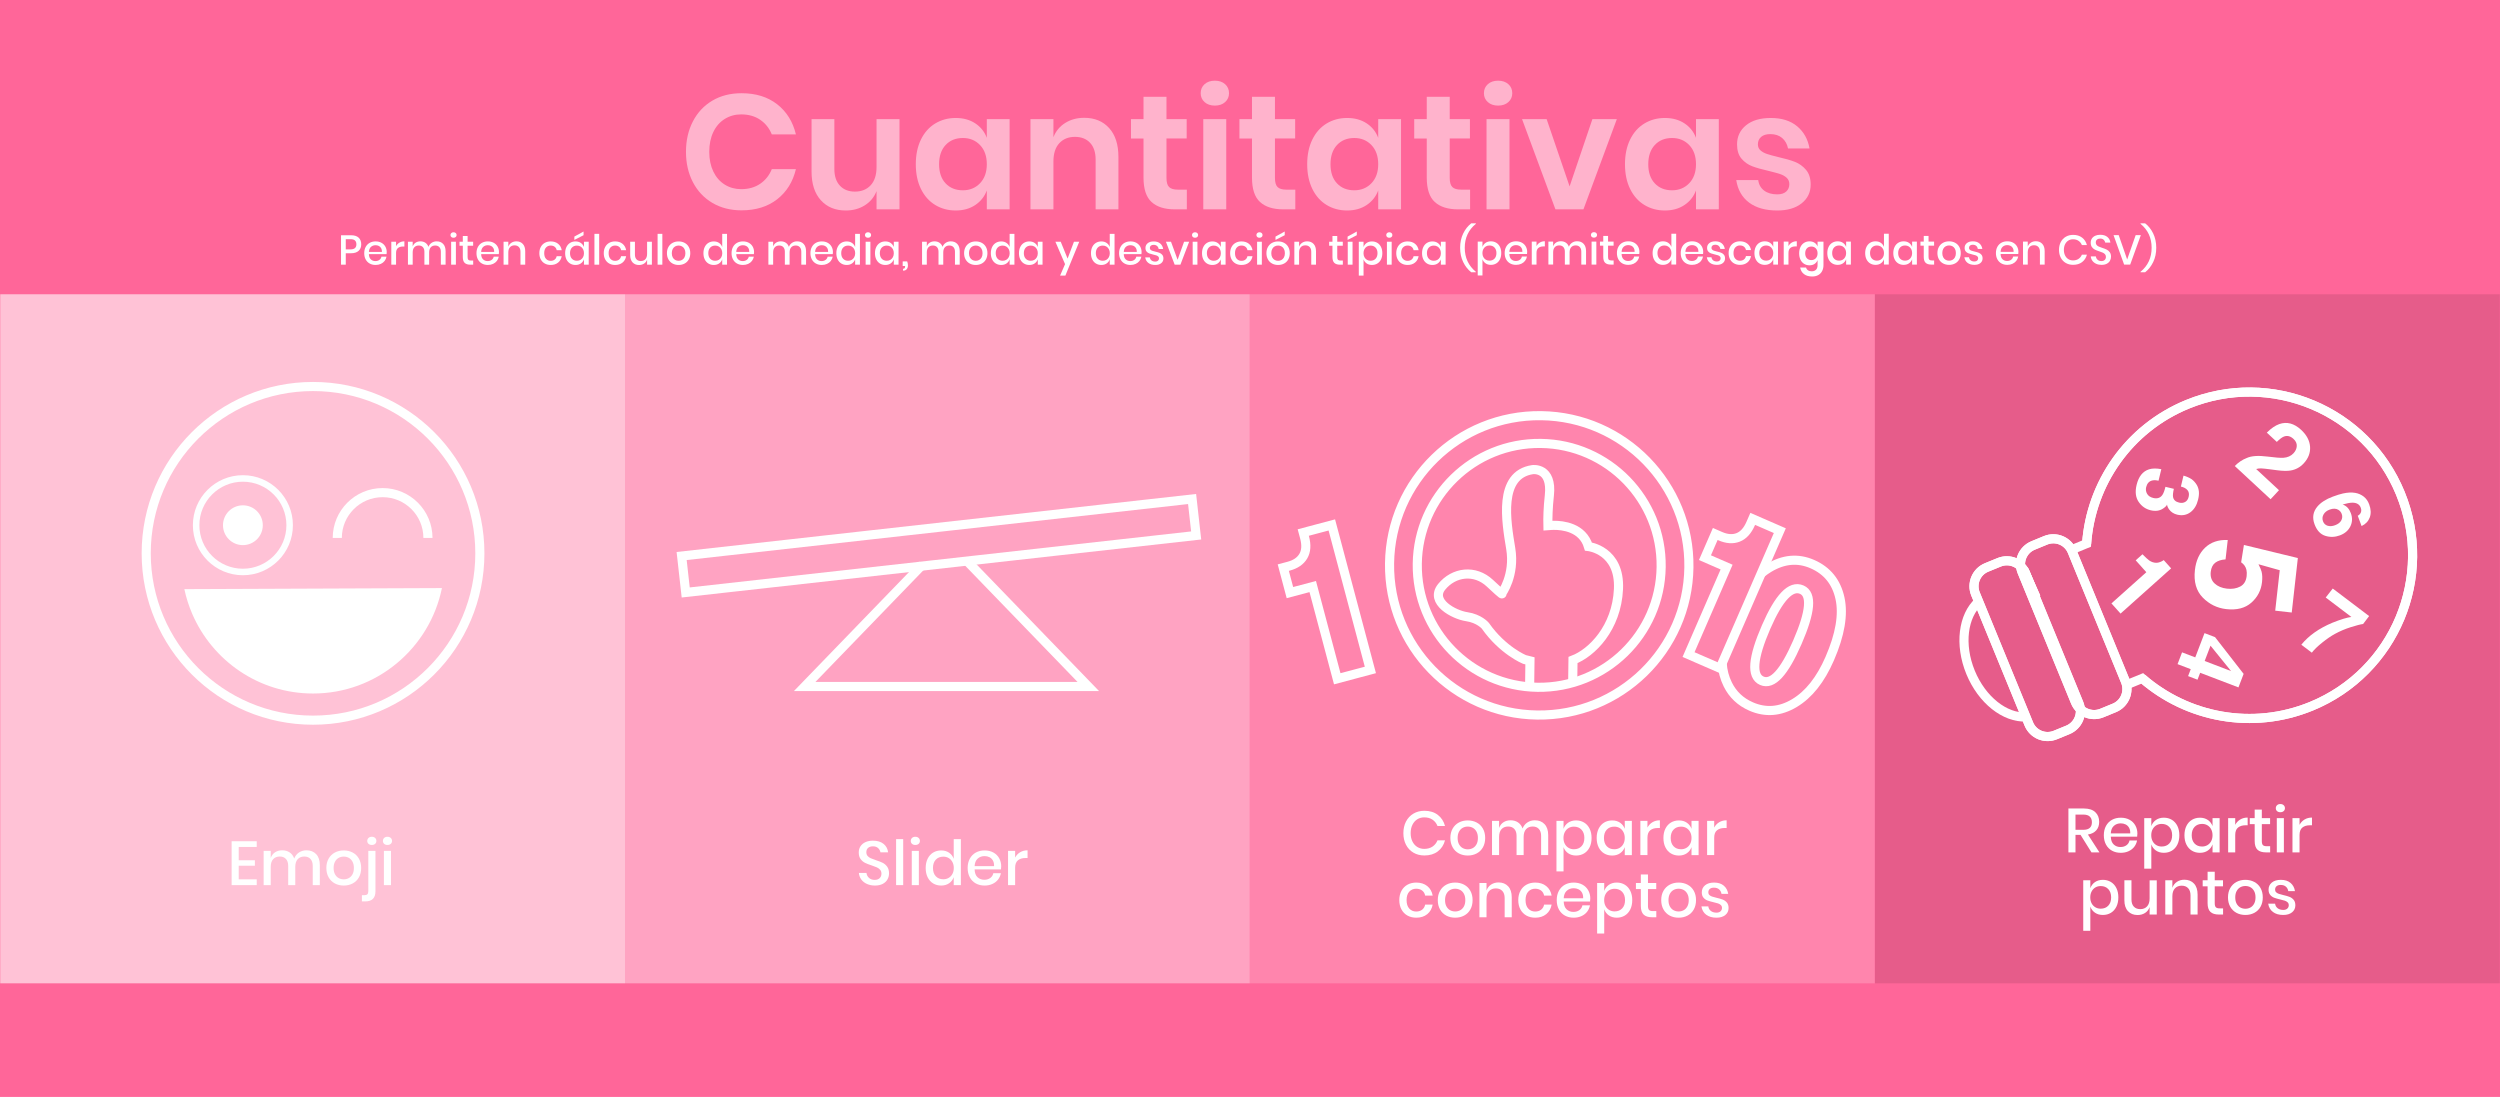
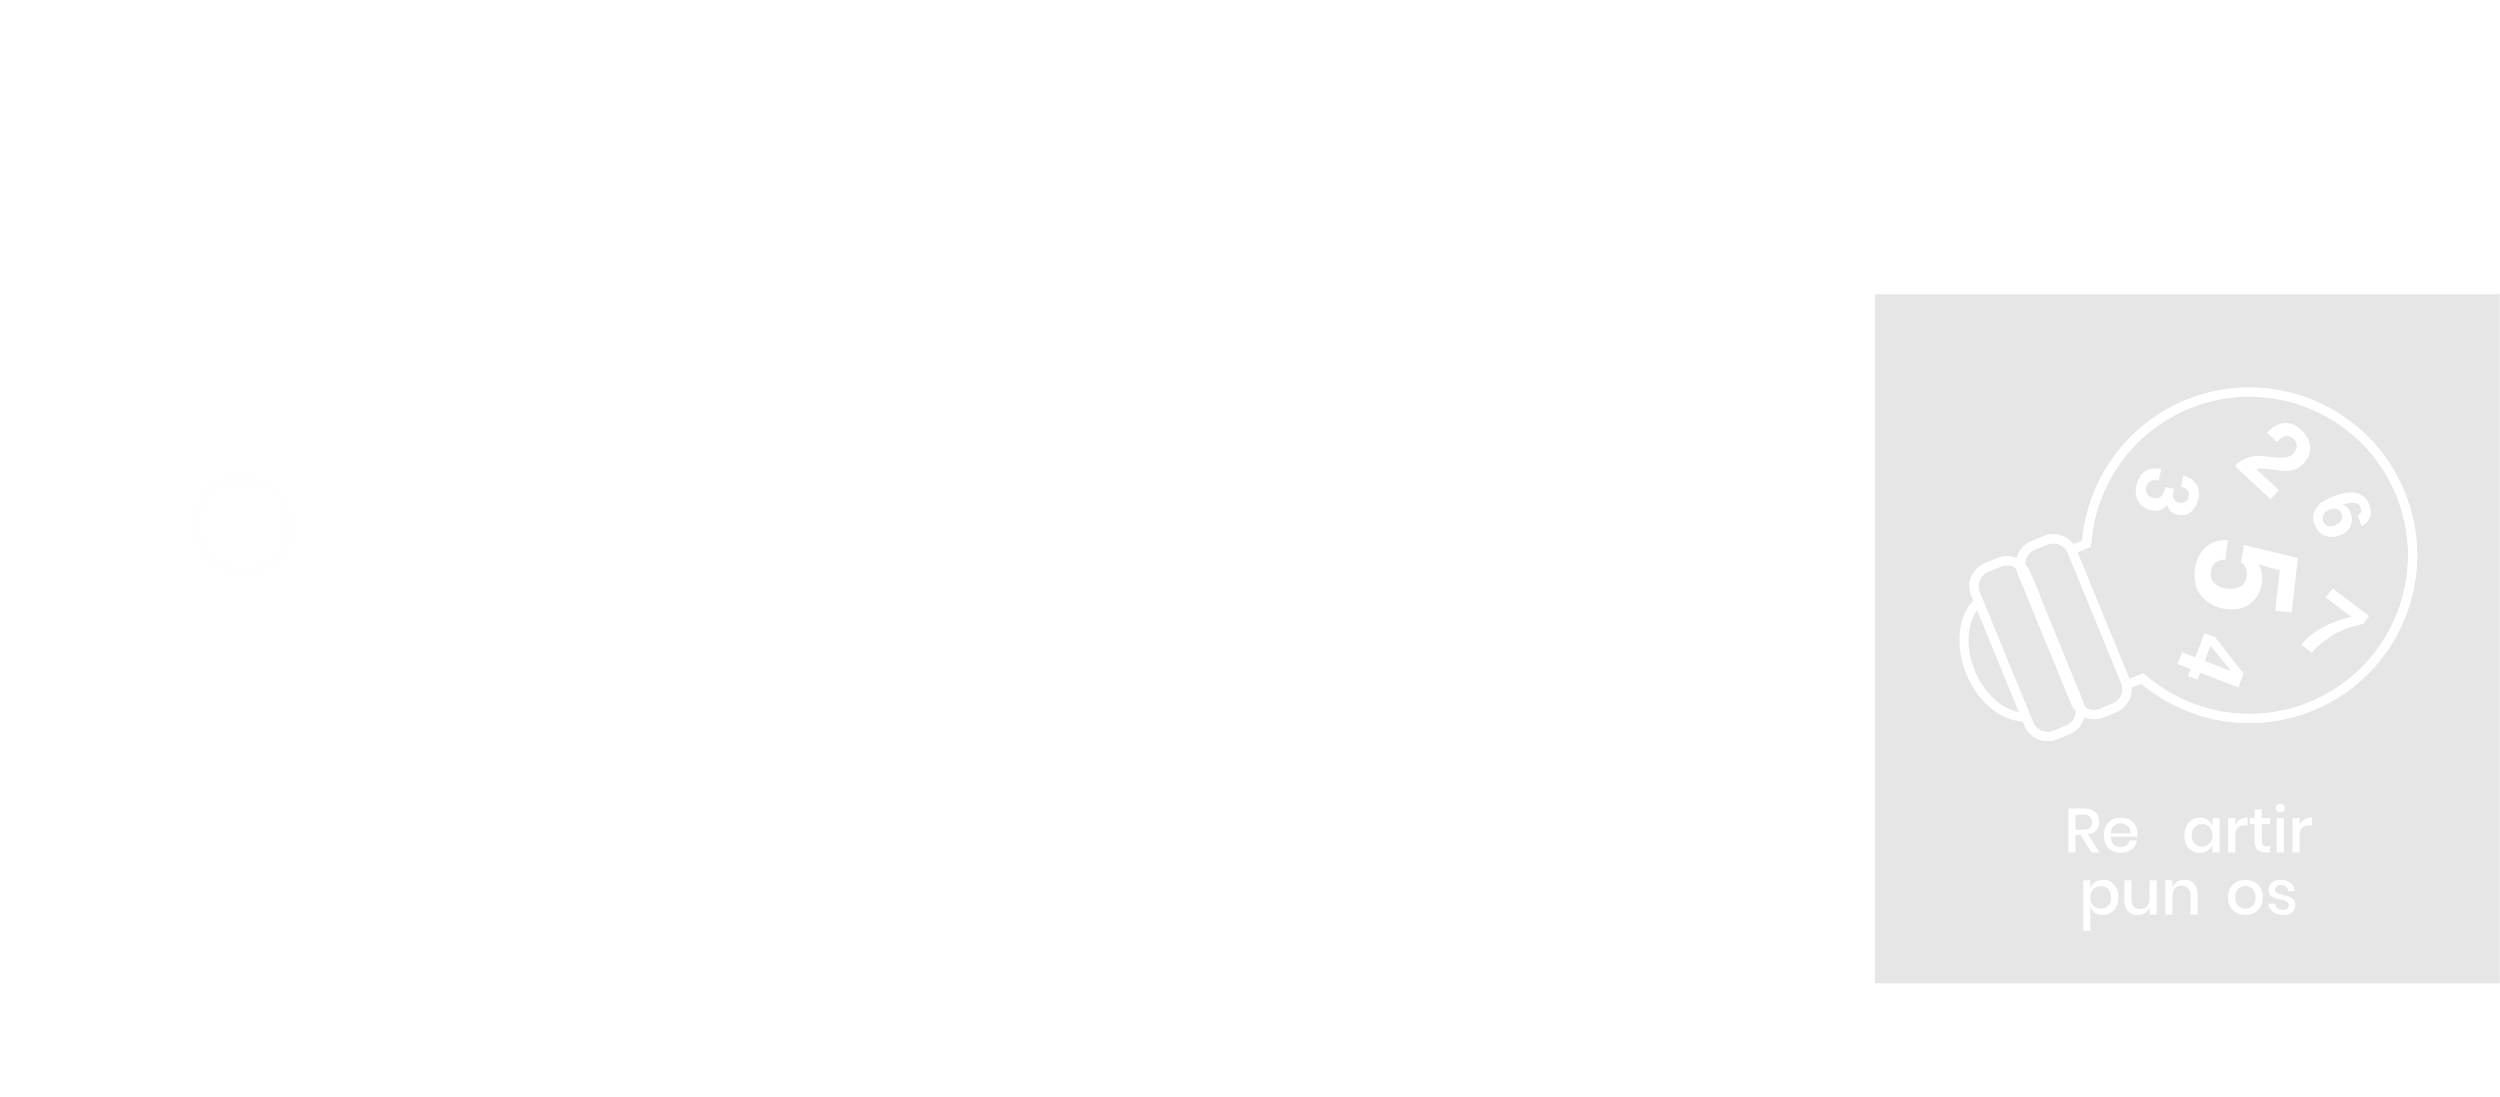
<svg xmlns="http://www.w3.org/2000/svg" version="1.1" id="Capa_1" x="0px" y="0px" width="1920px" height="842.463px" viewBox="0 0 1920 842.463" enable-background="new 0 0 1920 842.463" xml:space="preserve">
-   <rect fill="#FF6699" width="1920" height="842.463" />
  <rect x="1440.01" y="225.995" opacity="0.1" enable-background="new    " width="479.818" height="529.202" />
  <rect x="0.19" y="225.997" opacity="0.6" fill="#FFFFFF" enable-background="new    " width="479.819" height="529.2" />
  <rect x="480.01" y="225.997" opacity="0.4" fill="#FFFFFF" enable-background="new    " width="479.819" height="529.2" />
  <rect x="959.968" y="225.997" opacity="0.2" fill="#FFFFFF" enable-background="new    " width="479.819" height="529.2" />
  <g opacity="0.5">
    <g>
      <path fill="#FFFFFF" d="M596.881,80.099c7.255,5.671,12.05,13.385,14.386,23.143h-18.514c-1.92-4.754-4.901-8.507-8.944-11.259    c-4.045-2.752-8.901-4.128-14.571-4.128c-4.673,0-8.884,1.17-12.637,3.503c-3.753,2.335-6.673,5.671-8.757,10.008    c-2.085,4.336-3.127,9.424-3.127,15.261c0,5.754,1.042,10.801,3.127,15.136c2.084,4.339,5.004,7.675,8.757,10.008    c3.753,2.335,7.962,3.503,12.637,3.503c5.669,0,10.526-1.376,14.571-4.128c4.043-2.752,7.024-6.505,8.944-11.259h18.514    c-2.336,9.758-7.131,17.475-14.386,23.145c-7.255,5.672-16.389,8.507-27.396,8.507c-8.422,0-15.866-1.896-22.327-5.692    c-6.466-3.793-11.47-9.108-15.014-15.95c-3.546-6.837-5.314-14.592-5.314-23.268c0-8.757,1.77-16.554,5.314-23.393    c3.544-6.838,8.524-12.154,14.949-15.95c6.421-3.794,13.885-5.692,22.39-5.692C580.494,71.592,589.626,74.426,596.881,80.099z" />
      <path fill="#FFFFFF" d="M690.825,91.481v69.302h-17.64v-14.011c-1.834,4.671-4.857,8.319-9.068,10.946    c-4.212,2.628-9.069,3.94-14.573,3.94c-8.005,0-14.386-2.628-19.14-7.881c-4.753-5.254-7.129-12.592-7.129-22.018v-40.28h17.513    v38.279c0,5.503,1.418,9.779,4.252,12.822c2.834,3.046,6.671,4.565,11.509,4.565c5.084,0,9.132-1.626,12.135-4.878    c3-3.253,4.504-7.922,4.504-14.01V91.479h17.639L690.825,91.481L690.825,91.481z" />
      <path fill="#FFFFFF" d="M748.992,94.734c4.169,2.752,7.131,6.463,8.884,11.132V91.48h17.513v69.302h-17.513v-14.511    c-1.751,4.671-4.714,8.402-8.884,11.195c-4.17,2.794-9.174,4.191-15.012,4.191c-5.839,0-11.093-1.417-15.762-4.253    c-4.671-2.834-8.317-6.942-10.945-12.322c-2.627-5.379-3.94-11.697-3.94-18.952c0-7.254,1.315-13.573,3.94-18.951    c2.627-5.38,6.273-9.486,10.945-12.323c4.667-2.835,9.923-4.252,15.762-4.252C739.817,90.606,744.821,91.982,748.992,94.734z     M726.227,111.372c-3.339,3.586-5.004,8.506-5.004,14.761c0,6.254,1.665,11.154,5.004,14.698    c3.334,3.547,7.754,5.317,13.261,5.317c5.336,0,9.734-1.814,13.195-5.442c3.46-3.628,5.192-8.485,5.192-14.573    c0-6.171-1.732-11.071-5.192-14.699c-3.461-3.626-7.859-5.442-13.195-5.442C733.98,105.993,729.561,107.787,726.227,111.372z" />
      <path fill="#FFFFFF" d="M851.82,98.361c4.753,5.253,7.131,12.635,7.131,22.141v40.281h-17.514v-38.279    c0-5.504-1.422-9.777-4.255-12.822c-2.836-3.045-6.714-4.566-11.634-4.566c-5.003,0-9.007,1.626-12.011,4.878    c-3,3.253-4.503,7.924-4.503,14.01v36.778h-17.639V91.48h17.639v13.886c1.833-4.67,4.855-8.319,9.068-10.946    c4.209-2.628,9.068-3.94,14.573-3.94C840.686,90.48,847.066,93.108,851.82,98.361z" />
      <path fill="#FFFFFF" d="M911.489,145.648v15.137h-9.259c-7.754,0-13.696-1.876-17.825-5.629    c-4.128-3.753-6.191-10.008-6.191-18.764v-30.023h-9.631V91.483h9.631V74.344h17.64v17.137h15.513v14.886h-15.513v30.272    c0,3.336,0.666,5.672,2.003,7.005c1.334,1.334,3.585,2.003,6.756,2.003L911.489,145.648L911.489,145.648z" />
      <path fill="#FFFFFF" d="M925.122,64.649c2.003-1.794,4.629-2.689,7.882-2.689c3.252,0,5.879,0.896,7.881,2.689    c2.002,1.794,3.002,4.108,3.002,6.942c0,2.752-1.001,5.025-3.002,6.818c-2.002,1.794-4.629,2.688-7.881,2.688    c-3.253,0-5.879-0.896-7.882-2.688c-2.002-1.794-3.001-4.065-3.001-6.818C922.119,68.757,923.12,66.443,925.122,64.649z     M941.759,91.481v69.302h-17.638V91.481H941.759z" />
      <path fill="#FFFFFF" d="M994.799,145.648v15.137h-9.258c-7.753,0-13.695-1.876-17.825-5.629    c-4.128-3.753-6.188-10.008-6.188-18.764v-30.023h-9.635V91.483h9.635V74.344h17.638v17.137h15.513v14.886h-15.513v30.272    c0,3.336,0.667,5.672,2.003,7.005c1.332,1.334,3.584,2.003,6.754,2.003L994.799,145.648L994.799,145.648z" />
      <path fill="#FFFFFF" d="M1049.589,94.734c4.169,2.752,7.131,6.463,8.884,11.132V91.48h17.516v69.302h-17.516v-14.511    c-1.752,4.671-4.715,8.402-8.884,11.195c-4.171,2.794-9.175,4.191-15.011,4.191c-5.839,0-11.093-1.417-15.762-4.253    c-4.672-2.834-8.319-6.942-10.946-12.322c-2.626-5.379-3.94-11.697-3.94-18.952c0-7.254,1.314-13.573,3.94-18.951    c2.627-5.38,6.274-9.486,10.946-12.323c4.669-2.835,9.923-4.252,15.762-4.252C1040.414,90.606,1045.418,91.982,1049.589,94.734z     M1026.822,111.372c-3.337,3.586-5.003,8.506-5.003,14.761c0,6.254,1.666,11.154,5.003,14.698    c3.333,3.547,7.754,5.317,13.26,5.317c5.336,0,9.736-1.814,13.197-5.442s5.19-8.485,5.19-14.573c0-6.171-1.731-11.071-5.19-14.699    c-3.461-3.626-7.861-5.442-13.197-5.442C1034.578,105.993,1030.158,107.787,1026.822,111.372z" />
      <path fill="#FFFFFF" d="M1129.023,145.648v15.137h-9.258c-7.755,0-13.695-1.876-17.824-5.629    c-4.131-3.753-6.191-10.008-6.191-18.764v-30.023h-9.632V91.483h9.632V74.344h17.639v17.137h15.513v14.886h-15.513v30.272    c0,3.336,0.667,5.672,2.002,7.005c1.333,1.334,3.584,2.003,6.754,2.003L1129.023,145.648L1129.023,145.648z" />
      <path fill="#FFFFFF" d="M1142.657,64.649c2.001-1.794,4.629-2.689,7.881-2.689c3.253,0,5.88,0.896,7.881,2.689    c2.003,1.794,3.003,4.108,3.003,6.942c0,2.752-1.001,5.025-3.003,6.818c-2.001,1.794-4.628,2.688-7.881,2.688    c-3.252,0-5.88-0.896-7.881-2.688c-2.003-1.794-3.003-4.065-3.003-6.818C1139.654,68.757,1140.656,66.443,1142.657,64.649z     M1159.295,91.481v69.302h-17.638V91.481H1159.295z" />
      <path fill="#FFFFFF" d="M1205.455,143.146l17.514-51.665h18.766l-25.646,69.302h-21.517l-25.646-69.302h18.892L1205.455,143.146z" />
      <path fill="#FFFFFF" d="M1293.646,94.734c4.168,2.752,7.13,6.463,8.883,11.132V91.48h17.513v69.302h-17.513v-14.511    c-1.752,4.671-4.714,8.402-8.883,11.195c-4.173,2.794-9.177,4.191-15.013,4.191c-5.839,0-11.093-1.417-15.764-4.253    c-4.67-2.834-8.317-6.942-10.945-12.322c-2.627-5.379-3.938-11.697-3.938-18.952c0-7.254,1.312-13.573,3.938-18.951    c2.628-5.38,6.275-9.486,10.945-12.323c4.67-2.835,9.925-4.252,15.764-4.252C1284.471,90.606,1289.475,91.982,1293.646,94.734z     M1270.879,111.372c-3.337,3.586-5.004,8.506-5.004,14.761c0,6.254,1.667,11.154,5.004,14.698    c3.334,3.547,7.756,5.317,13.26,5.317c5.338,0,9.736-1.814,13.199-5.442c3.459-3.628,5.19-8.485,5.19-14.573    c0-6.171-1.732-11.071-5.19-14.699c-3.463-3.626-7.861-5.442-13.199-5.442C1278.635,105.993,1274.213,107.787,1270.879,111.372z" />
      <path fill="#FFFFFF" d="M1380.213,96.986c5.084,4.253,8.256,9.926,9.506,17.013h-16.513c-0.668-3.334-2.168-6.005-4.503-8.005    c-2.336-2.002-5.379-3.002-9.131-3.002c-3.003,0-5.34,0.709-7.008,2.127c-1.671,1.42-2.502,3.336-2.502,5.754    c0,1.92,0.666,3.462,2.004,4.628c1.331,1.169,3,2.085,5.004,2.752c2.001,0.668,4.877,1.46,8.629,2.377    c5.255,1.168,9.527,2.398,12.822,3.689c3.294,1.295,6.131,3.337,8.508,6.129c2.376,2.794,3.563,6.567,3.563,11.321    c0,5.922-2.312,10.717-6.94,14.386c-4.629,3.671-10.865,5.504-18.701,5.504c-9.008,0-16.223-2.021-21.643-6.068    c-5.425-4.043-8.719-9.82-9.884-17.326h16.89c0.416,3.42,1.918,6.111,4.504,8.068c2.584,1.961,5.963,2.94,10.134,2.94    c3.001,0,5.293-0.729,6.88-2.189c1.583-1.457,2.376-3.356,2.376-5.691c0-2.001-0.688-3.627-2.062-4.878s-3.087-2.209-5.13-2.877    c-2.045-0.666-4.939-1.458-8.693-2.375c-5.172-1.168-9.361-2.355-12.571-3.567c-3.21-1.208-5.964-3.147-8.257-5.815    c-2.294-2.668-3.439-6.337-3.439-11.009c0-6.005,2.293-10.882,6.881-14.635c4.587-3.753,10.924-5.629,19.016-5.629    C1368.367,90.606,1375.123,92.732,1380.213,96.986z" />
    </g>
  </g>
  <g>
    <path fill="#FFFFFF" d="M265.55,194.502v8.769h-3.648v-22.592h7.68c2.604,0,4.562,0.619,5.872,1.854   c1.312,1.238,1.968,2.935,1.968,5.088c0,2.135-0.672,3.813-2.016,5.041c-1.344,1.228-3.285,1.84-5.824,1.84H265.55z    M273.708,187.624c0-1.279-0.356-2.256-1.07-2.929c-0.717-0.672-1.862-1.008-3.44-1.008h-3.647v7.84h3.647   C272.205,191.527,273.708,190.226,273.708,187.624z" />
    <path fill="#FFFFFF" d="M296.876,195.175H283.31c0.062,1.812,0.563,3.157,1.504,4.03c0.938,0.875,2.101,1.312,3.486,1.312   c1.217,0,2.245-0.309,3.088-0.928c0.844-0.619,1.36-1.44,1.554-2.465h3.903c-0.234,1.237-0.727,2.336-1.473,3.297   c-0.747,0.96-1.718,1.712-2.912,2.256c-1.194,0.544-2.527,0.814-4,0.814c-1.707,0-3.216-0.361-4.527-1.088   c-1.312-0.726-2.342-1.771-3.088-3.136c-0.748-1.365-1.12-2.976-1.12-4.832c0-1.834,0.372-3.435,1.12-4.8   c0.746-1.365,1.775-2.411,3.088-3.137c1.312-0.726,2.82-1.088,4.527-1.088c1.729,0,3.237,0.357,4.528,1.071   c1.29,0.716,2.282,1.696,2.976,2.944c0.694,1.248,1.04,2.64,1.04,4.176C297.004,194.206,296.961,194.727,296.876,195.175z    M292.733,190.615c-0.438-0.778-1.035-1.354-1.792-1.729c-0.758-0.373-1.584-0.561-2.48-0.561c-1.43,0-2.624,0.438-3.584,1.312   c-0.96,0.874-1.481,2.165-1.566,3.872h10.016C293.367,192.359,293.169,191.394,292.733,190.615z" />
    <path fill="#FFFFFF" d="M306.732,186.359c1.107-0.672,2.389-1.008,3.84-1.008v3.968h-1.088c-1.601,0-2.888,0.391-3.856,1.168   c-0.971,0.779-1.455,2.063-1.455,3.855v8.928h-3.647v-17.632h3.647v3.456C304.769,187.943,305.623,187.031,306.732,186.359z" />
    <path fill="#FFFFFF" d="M340.347,187.334c1.248,1.322,1.871,3.211,1.871,5.664v10.271h-3.646v-9.888   c0-1.536-0.385-2.727-1.152-3.568c-0.767-0.842-1.823-1.264-3.168-1.264c-1.43,0-2.564,0.452-3.408,1.358   c-0.843,0.907-1.264,2.235-1.264,3.984v9.376h-3.647v-9.888c0-1.536-0.384-2.727-1.15-3.568c-0.771-0.843-1.824-1.264-3.168-1.264   c-1.431,0-2.565,0.453-3.408,1.358c-0.843,0.907-1.264,2.235-1.264,3.984v9.376h-3.648v-17.632h3.648v3.68   c0.446-1.28,1.192-2.261,2.237-2.944c1.046-0.682,2.272-1.022,3.683-1.022c1.472,0,2.746,0.362,3.822,1.088   c1.077,0.726,1.86,1.771,2.354,3.136c0.512-1.322,1.333-2.355,2.464-3.104c1.132-0.748,2.41-1.12,3.841-1.12   C337.429,185.351,339.099,186.012,340.347,187.334z" />
    <path fill="#FFFFFF" d="M346.604,178.983c0.427-0.404,0.991-0.607,1.694-0.607c0.704,0,1.274,0.203,1.713,0.607   c0.438,0.405,0.655,0.918,0.655,1.536c0,0.619-0.22,1.12-0.655,1.504c-0.438,0.384-1.009,0.576-1.713,0.576   c-0.703,0-1.27-0.192-1.694-0.576c-0.426-0.384-0.642-0.885-0.642-1.504C345.963,179.901,346.177,179.388,346.604,178.983z    M350.124,185.639v17.632h-3.647v-17.632H350.124z" />
    <path fill="#FFFFFF" d="M363.404,200.103v3.168h-2.24c-1.878,0-3.302-0.453-4.271-1.36c-0.972-0.906-1.455-2.416-1.455-4.526   v-8.642h-2.527v-3.104h2.527v-4.385h3.681v4.385h4.256v3.104h-4.256v8.704c0,1.003,0.188,1.696,0.561,2.08   c0.373,0.384,1.028,0.576,1.968,0.576H363.404z" />
    <path fill="#FFFFFF" d="M383.083,195.175h-13.567c0.063,1.812,0.564,3.157,1.506,4.03c0.938,0.875,2.101,1.312,3.485,1.312   c1.216,0,2.245-0.309,3.089-0.928c0.844-0.619,1.359-1.44,1.554-2.465h3.901c-0.232,1.237-0.726,2.336-1.472,3.297   c-0.747,0.96-1.718,1.712-2.912,2.256c-1.194,0.544-2.528,0.814-4,0.814c-1.707,0-3.216-0.361-4.528-1.088   c-1.312-0.726-2.341-1.771-3.088-3.136c-0.746-1.365-1.119-2.976-1.119-4.832c0-1.834,0.373-3.435,1.119-4.8   c0.747-1.365,1.776-2.411,3.088-3.137s2.821-1.088,4.528-1.088c1.729,0,3.237,0.357,4.528,1.071   c1.29,0.716,2.281,1.696,2.976,2.944c0.695,1.248,1.04,2.64,1.04,4.176C383.21,194.206,383.167,194.727,383.083,195.175z    M378.939,190.615c-0.438-0.778-1.035-1.354-1.793-1.729c-0.759-0.373-1.584-0.561-2.479-0.561c-1.43,0-2.624,0.438-3.584,1.312   c-0.96,0.874-1.481,2.165-1.566,3.872h10.017C379.573,192.359,379.375,191.394,378.939,190.615z" />
    <path fill="#FFFFFF" d="M401.515,187.334c1.235,1.322,1.854,3.211,1.854,5.664v10.271h-3.647v-9.888   c0-1.579-0.402-2.802-1.216-3.664c-0.812-0.864-1.92-1.296-3.327-1.296c-1.45,0-2.612,0.464-3.487,1.392   c-0.875,0.929-1.312,2.288-1.312,4.08v9.376h-3.646v-17.632h3.646v3.872c0.469-1.322,1.258-2.348,2.367-3.072   s2.391-1.088,3.841-1.088C398.636,185.351,400.278,186.012,401.515,187.334z" />
    <path fill="#FFFFFF" d="M428.619,187.223c1.493,1.205,2.421,2.843,2.784,4.912h-3.872c-0.214-1.109-0.731-1.979-1.554-2.608   c-0.819-0.629-1.853-0.944-3.089-0.944c-1.406,0-2.581,0.496-3.521,1.488c-0.938,0.992-1.408,2.448-1.408,4.368   s0.47,3.382,1.408,4.384c0.938,1.004,2.11,1.504,3.521,1.504c1.236,0,2.27-0.318,3.089-0.959c0.819-0.641,1.34-1.516,1.554-2.625   h3.872c-0.363,2.069-1.291,3.713-2.784,4.93c-1.493,1.216-3.382,1.822-5.664,1.822c-1.707,0-3.216-0.361-4.527-1.088   c-1.312-0.725-2.342-1.771-3.089-3.136s-1.12-2.976-1.12-4.832c0-1.834,0.373-3.435,1.12-4.8c0.747-1.365,1.776-2.411,3.089-3.137   c1.313-0.726,2.82-1.088,4.527-1.088C425.237,185.415,427.125,186.018,428.619,187.223z" />
    <path fill="#FFFFFF" d="M446.09,186.599c1.132,0.789,1.932,1.835,2.4,3.136v-4.096h3.646v17.632h-3.646v-4.096   c-0.472,1.301-1.271,2.347-2.4,3.136s-2.495,1.184-4.096,1.184c-1.536,0-2.907-0.361-4.112-1.088   c-1.205-0.726-2.146-1.771-2.832-3.136c-0.683-1.365-1.021-2.976-1.021-4.832c0-1.834,0.342-3.435,1.021-4.8   c0.685-1.365,1.627-2.411,2.832-3.137s2.576-1.088,4.112-1.088C443.595,185.415,444.959,185.81,446.09,186.599z M439.227,190.166   c-0.973,1.035-1.457,2.459-1.457,4.271s0.484,3.237,1.457,4.271c0.972,1.035,2.268,1.553,3.89,1.553   c1.021,0,1.938-0.24,2.752-0.721c0.811-0.479,1.45-1.156,1.92-2.031c0.469-0.875,0.704-1.898,0.704-3.072   c0-1.152-0.235-2.171-0.704-3.056c-0.47-0.886-1.109-1.568-1.92-2.048c-0.812-0.48-1.729-0.722-2.752-0.722   C441.493,188.615,440.197,189.132,439.227,190.166z M448.17,180.647l-7.071,3.616v-2.562l7.071-3.902V180.647z" />
    <path fill="#FFFFFF" d="M460.17,179.591v23.68h-3.646v-23.68H460.17z" />
    <path fill="#FFFFFF" d="M478.09,187.223c1.493,1.205,2.421,2.843,2.784,4.912h-3.872c-0.214-1.109-0.73-1.979-1.552-2.608   c-0.822-0.629-1.854-0.944-3.088-0.944c-1.408,0-2.582,0.496-3.521,1.488c-0.938,0.992-1.408,2.448-1.408,4.368   s0.473,3.382,1.408,4.384c0.938,1.004,2.112,1.504,3.521,1.504c1.234,0,2.267-0.318,3.088-0.959   c0.819-0.641,1.338-1.516,1.552-2.625h3.872c-0.363,2.069-1.291,3.713-2.784,4.93c-1.493,1.216-3.382,1.822-5.663,1.822   c-1.707,0-3.217-0.361-4.528-1.088c-1.312-0.725-2.341-1.771-3.088-3.136c-0.746-1.365-1.118-2.976-1.118-4.832   c0-1.834,0.372-3.435,1.118-4.8c0.747-1.365,1.775-2.411,3.088-3.137c1.313-0.726,2.821-1.088,4.528-1.088   C474.708,185.415,476.597,186.018,478.09,187.223z" />
    <path fill="#FFFFFF" d="M500.648,185.639v17.632h-3.682v-3.84c-0.445,1.302-1.228,2.31-2.336,3.022   c-1.107,0.717-2.397,1.072-3.871,1.072c-2.049,0-3.689-0.661-4.929-1.982c-1.237-1.323-1.854-3.211-1.854-5.664v-10.24h3.646v9.855   c0,1.601,0.404,2.832,1.217,3.695c0.812,0.864,1.92,1.296,3.327,1.296c1.45,0,2.612-0.469,3.487-1.407s1.312-2.305,1.312-4.097   v-9.344L500.648,185.639L500.648,185.639z" />
    <path fill="#FFFFFF" d="M508.681,179.591v23.68h-3.646v-23.68H508.681z" />
    <path fill="#FFFFFF" d="M525.77,186.502c1.364,0.726,2.433,1.771,3.198,3.137c0.771,1.365,1.152,2.966,1.152,4.8   c0,1.856-0.386,3.467-1.152,4.832c-0.769,1.365-1.834,2.411-3.198,3.136c-1.364,0.727-2.9,1.088-4.606,1.088   c-1.707,0-3.238-0.361-4.593-1.088c-1.354-0.725-2.422-1.774-3.199-3.15c-0.778-1.377-1.169-2.981-1.169-4.816   c0-1.834,0.391-3.436,1.169-4.8c0.778-1.365,1.845-2.411,3.199-3.136c1.354-0.727,2.886-1.09,4.593-1.09   C522.868,185.415,524.404,185.778,525.77,186.502z M518.569,189.223c-0.789,0.427-1.425,1.083-1.903,1.968   c-0.479,0.886-0.721,1.968-0.721,3.248c0,1.302,0.238,2.39,0.721,3.265c0.479,0.875,1.114,1.524,1.903,1.951   c0.788,0.428,1.651,0.641,2.593,0.641c0.938,0,1.802-0.213,2.592-0.641c0.789-0.427,1.424-1.076,1.903-1.951   c0.479-0.875,0.721-1.963,0.721-3.265c0-1.28-0.239-2.362-0.721-3.248c-0.479-0.885-1.114-1.541-1.903-1.968   c-0.79-0.428-1.652-0.641-2.592-0.641C520.222,188.582,519.357,188.795,518.569,189.223z" />
    <path fill="#FFFFFF" d="M552.297,186.599c1.132,0.789,1.921,1.835,2.368,3.136v-10.144h3.68v23.68h-3.68v-4.096   c-0.447,1.301-1.236,2.347-2.368,3.136c-1.131,0.789-2.495,1.184-4.096,1.184c-1.536,0-2.907-0.361-4.112-1.088   c-1.205-0.725-2.146-1.771-2.832-3.136c-0.683-1.365-1.021-2.976-1.021-4.832c0-1.834,0.342-3.435,1.021-4.8   c0.683-1.365,1.627-2.411,2.832-3.137s2.576-1.088,4.112-1.088C549.802,185.415,551.167,185.81,552.297,186.599z M545.433,190.166   c-0.972,1.035-1.456,2.459-1.456,4.271s0.484,3.237,1.456,4.271c0.973,1.035,2.269,1.553,3.891,1.553   c1.021,0,1.938-0.24,2.752-0.721c0.811-0.479,1.448-1.156,1.92-2.031c0.469-0.875,0.704-1.898,0.704-3.072   c0-1.152-0.235-2.171-0.704-3.056c-0.472-0.886-1.109-1.568-1.92-2.048c-0.812-0.48-1.729-0.722-2.752-0.722   C547.7,188.615,546.404,189.132,545.433,190.166z" />
    <path fill="#FFFFFF" d="M578.985,195.175h-13.567c0.062,1.812,0.564,3.157,1.504,4.03c0.938,0.875,2.102,1.312,3.487,1.312   c1.216,0,2.245-0.309,3.088-0.928c0.843-0.619,1.36-1.44,1.554-2.465h3.902c-0.234,1.237-0.727,2.336-1.473,3.297   c-0.746,0.96-1.719,1.712-2.911,2.256c-1.195,0.544-2.528,0.814-4,0.814c-1.707,0-3.216-0.361-4.528-1.088   c-1.312-0.726-2.341-1.771-3.088-3.136c-0.747-1.365-1.12-2.976-1.12-4.832c0-1.834,0.373-3.435,1.12-4.8   c0.747-1.365,1.775-2.411,3.088-3.137s2.821-1.088,4.528-1.088c1.729,0,3.235,0.357,4.526,1.071   c1.289,0.716,2.281,1.696,2.978,2.944c0.693,1.248,1.04,2.64,1.04,4.176C579.113,194.206,579.07,194.727,578.985,195.175z    M574.841,190.615c-0.438-0.778-1.034-1.354-1.791-1.729c-0.759-0.373-1.584-0.561-2.479-0.561c-1.432,0-2.624,0.438-3.584,1.312   c-0.96,0.874-1.482,2.165-1.567,3.872h10.016C575.475,192.359,575.278,191.394,574.841,190.615z" />
    <path fill="#FFFFFF" d="M617.175,187.334c1.248,1.322,1.872,3.211,1.872,5.664v10.271h-3.646v-9.888   c0-1.536-0.387-2.727-1.152-3.568c-0.767-0.842-1.823-1.264-3.168-1.264c-1.43,0-2.564,0.452-3.408,1.358   c-0.843,0.907-1.264,2.235-1.264,3.984v9.376h-3.647v-9.888c0-1.536-0.385-2.727-1.149-3.568c-0.771-0.843-1.824-1.264-3.168-1.264   c-1.433,0-2.565,0.453-3.408,1.358c-0.845,0.907-1.265,2.235-1.265,3.984v9.376h-3.647v-17.632h3.647v3.68   c0.445-1.28,1.192-2.261,2.238-2.944c1.045-0.682,2.271-1.022,3.682-1.022c1.473,0,2.746,0.362,3.822,1.088s1.86,1.771,2.354,3.136   c0.512-1.322,1.333-2.355,2.464-3.104s2.41-1.12,3.84-1.12C614.259,185.351,615.927,186.012,617.175,187.334z" />
    <path fill="#FFFFFF" d="M639.559,195.175h-13.565c0.062,1.812,0.562,3.157,1.504,4.03c0.938,0.875,2.103,1.312,3.487,1.312   c1.216,0,2.244-0.309,3.088-0.928c0.843-0.619,1.359-1.44,1.553-2.465h3.903c-0.234,1.237-0.729,2.336-1.475,3.297   c-0.745,0.96-1.718,1.712-2.911,2.256c-1.193,0.544-2.526,0.814-4,0.814c-1.707,0-3.216-0.361-4.526-1.088   c-1.312-0.726-2.342-1.771-3.088-3.136c-0.747-1.365-1.12-2.976-1.12-4.832c0-1.834,0.373-3.435,1.12-4.8   c0.746-1.365,1.773-2.411,3.088-3.137c1.312-0.726,2.819-1.088,4.526-1.088c1.729,0,3.236,0.357,4.527,1.071   c1.29,0.716,2.282,1.696,2.977,2.944c0.695,1.248,1.041,2.64,1.041,4.176C639.688,194.206,639.645,194.727,639.559,195.175z    M635.416,190.615c-0.438-0.778-1.035-1.354-1.792-1.729c-0.758-0.373-1.584-0.561-2.479-0.561c-1.431,0-2.623,0.438-3.584,1.312   c-0.959,0.874-1.48,2.165-1.565,3.872h10.017C636.05,192.359,635.852,191.394,635.416,190.615z" />
    <path fill="#FFFFFF" d="M654.375,186.599c1.131,0.789,1.92,1.835,2.368,3.136v-10.144h3.68v23.68h-3.68v-4.096   c-0.448,1.301-1.237,2.347-2.368,3.136s-2.496,1.184-4.096,1.184c-1.536,0-2.907-0.361-4.112-1.088   c-1.205-0.725-2.147-1.771-2.832-3.136c-0.683-1.365-1.022-2.976-1.022-4.832c0-1.834,0.343-3.435,1.022-4.8   c0.683-1.365,1.627-2.411,2.832-3.137s2.576-1.088,4.112-1.088C651.879,185.415,653.245,185.81,654.375,186.599z M647.511,190.166   c-0.971,1.035-1.455,2.459-1.455,4.271s0.484,3.237,1.455,4.271c0.972,1.035,2.27,1.553,3.892,1.553   c1.021,0,1.938-0.24,2.752-0.721c0.811-0.479,1.449-1.156,1.92-2.031c0.469-0.875,0.704-1.898,0.704-3.072   c0-1.152-0.235-2.171-0.704-3.056c-0.471-0.886-1.109-1.568-1.92-2.048c-0.812-0.48-1.729-0.722-2.752-0.722   C649.778,188.615,648.482,189.132,647.511,190.166z" />
    <path fill="#FFFFFF" d="M664.936,178.983c0.428-0.404,0.991-0.607,1.694-0.607c0.704,0,1.274,0.203,1.712,0.607   c0.438,0.405,0.656,0.918,0.656,1.536c0,0.619-0.22,1.12-0.656,1.504c-0.438,0.384-1.008,0.576-1.712,0.576   c-0.703,0-1.271-0.192-1.694-0.576c-0.426-0.384-0.642-0.885-0.642-1.504C664.295,179.901,664.509,179.388,664.936,178.983z    M668.456,185.639v17.632h-3.647v-17.632H668.456z" />
    <path fill="#FFFFFF" d="M684.04,186.599c1.131,0.789,1.931,1.835,2.399,3.136v-4.096h3.646v17.632h-3.646v-4.096   c-0.471,1.301-1.271,2.347-2.399,3.136s-2.496,1.184-4.096,1.184c-1.536,0-2.907-0.361-4.112-1.088   c-1.205-0.726-2.148-1.771-2.832-3.136c-0.683-1.365-1.023-2.976-1.023-4.832c0-1.834,0.344-3.435,1.023-4.8   c0.683-1.365,1.627-2.411,2.832-3.137s2.576-1.088,4.112-1.088C681.543,185.415,682.909,185.81,684.04,186.599z M677.175,190.166   c-0.971,1.035-1.455,2.459-1.455,4.271s0.484,3.237,1.455,4.271c0.972,1.035,2.27,1.553,3.89,1.553c1.022,0,1.939-0.24,2.754-0.721   c0.811-0.479,1.449-1.156,1.92-2.031c0.469-0.875,0.703-1.898,0.703-3.072c0-1.152-0.234-2.171-0.703-3.056   c-0.471-0.886-1.109-1.568-1.92-2.048c-0.812-0.48-1.729-0.722-2.754-0.722C679.442,188.615,678.146,189.132,677.175,190.166z" />
    <path fill="#FFFFFF" d="M697.288,203.815c0,1.194-0.31,2.171-0.929,2.928c-0.619,0.758-1.561,1.137-2.815,1.137v-1.473   c0.533,0,0.929-0.139,1.185-0.416c0.258-0.277,0.386-0.746,0.386-1.408v-0.287h-1.855v-3.521h3.456   C697.095,201.756,697.288,202.77,697.288,203.815z" />
    <path fill="#FFFFFF" d="M735.189,187.334c1.248,1.322,1.873,3.211,1.873,5.664v10.271h-3.647v-9.888   c0-1.536-0.385-2.727-1.151-3.568c-0.768-0.842-1.822-1.264-3.168-1.264c-1.431,0-2.563,0.452-3.408,1.358   c-0.844,0.907-1.265,2.235-1.265,3.984v9.376h-3.646v-9.888c0-1.536-0.385-2.727-1.151-3.568c-0.771-0.843-1.823-1.264-3.168-1.264   c-1.43,0-2.565,0.453-3.408,1.358c-0.843,0.907-1.264,2.235-1.264,3.984v9.376h-3.647v-17.632h3.647v3.68   c0.446-1.28,1.192-2.261,2.237-2.944c1.047-0.682,2.271-1.022,3.683-1.022c1.472,0,2.746,0.362,3.823,1.088   c1.076,0.726,1.859,1.771,2.353,3.136c0.515-1.322,1.333-2.355,2.464-3.104c1.133-0.748,2.41-1.12,3.842-1.12   C732.273,185.351,733.942,186.012,735.189,187.334z" />
    <path fill="#FFFFFF" d="M753.99,186.502c1.365,0.726,2.432,1.771,3.199,3.137c0.769,1.365,1.15,2.966,1.15,4.8   c0,1.856-0.385,3.467-1.15,4.832c-0.771,1.365-1.834,2.411-3.199,3.136c-1.365,0.727-2.901,1.088-4.607,1.088   c-1.707,0-3.236-0.361-4.593-1.088c-1.354-0.725-2.421-1.774-3.198-3.15c-0.779-1.377-1.17-2.981-1.17-4.816   c0-1.834,0.391-3.436,1.17-4.8c0.777-1.365,1.846-2.411,3.198-3.136c1.354-0.727,2.886-1.09,4.593-1.09   C751.088,185.415,752.625,185.778,753.99,186.502z M746.79,189.223c-0.789,0.427-1.424,1.083-1.903,1.968   c-0.479,0.886-0.721,1.968-0.721,3.248c0,1.302,0.24,2.39,0.721,3.265c0.479,0.875,1.114,1.524,1.903,1.951   c0.789,0.428,1.653,0.641,2.593,0.641c0.938,0,1.803-0.213,2.594-0.641c0.787-0.427,1.425-1.076,1.901-1.951   c0.479-0.875,0.722-1.963,0.722-3.265c0-1.28-0.238-2.362-0.722-3.248c-0.479-0.885-1.114-1.541-1.901-1.968   c-0.791-0.428-1.652-0.641-2.594-0.641C748.443,188.582,747.579,188.795,746.79,189.223z" />
    <path fill="#FFFFFF" d="M773.03,186.599c1.131,0.789,1.92,1.835,2.368,3.136v-10.144h3.68v23.68h-3.68v-4.096   c-0.448,1.301-1.237,2.347-2.368,3.136s-2.496,1.184-4.097,1.184c-1.535,0-2.906-0.361-4.111-1.088   c-1.205-0.725-2.149-1.771-2.832-3.136c-0.686-1.365-1.024-2.976-1.024-4.832c0-1.834,0.343-3.435,1.024-4.8   c0.681-1.365,1.627-2.411,2.832-3.137s2.576-1.088,4.111-1.088C770.534,185.415,771.898,185.81,773.03,186.599z M766.166,190.166   c-0.971,1.035-1.456,2.459-1.456,4.271s0.485,3.237,1.456,4.271c0.971,1.035,2.268,1.553,3.89,1.553   c1.022,0,1.939-0.24,2.753-0.721c0.812-0.479,1.448-1.156,1.92-2.031c0.47-0.875,0.703-1.898,0.703-3.072   c0-1.152-0.233-2.171-0.703-3.056c-0.471-0.886-1.108-1.568-1.92-2.048s-1.729-0.722-2.753-0.722   C768.432,188.615,767.136,189.132,766.166,190.166z" />
    <path fill="#FFFFFF" d="M794.629,186.599c1.132,0.789,1.932,1.835,2.4,3.136v-4.096h3.646v17.632h-3.646v-4.096   c-0.471,1.301-1.271,2.347-2.4,3.136s-2.495,1.184-4.096,1.184c-1.536,0-2.907-0.361-4.112-1.088   c-1.205-0.726-2.146-1.771-2.832-3.136c-0.683-1.365-1.021-2.976-1.021-4.832c0-1.834,0.342-3.435,1.021-4.8   c0.683-1.365,1.627-2.411,2.832-3.137s2.576-1.088,4.112-1.088C792.133,185.415,793.499,185.81,794.629,186.599z M787.765,190.166   c-0.972,1.035-1.456,2.459-1.456,4.271s0.484,3.237,1.456,4.271c0.973,1.035,2.269,1.553,3.891,1.553   c1.021,0,1.938-0.24,2.752-0.721c0.811-0.479,1.448-1.156,1.92-2.031c0.469-0.875,0.704-1.898,0.704-3.072   c0-1.152-0.235-2.171-0.704-3.056c-0.472-0.886-1.109-1.568-1.92-2.048c-0.812-0.48-1.729-0.722-2.752-0.722   C790.032,188.615,788.736,189.132,787.765,190.166z" />
    <path fill="#FFFFFF" d="M814.629,185.639l5.28,12.96l4.896-12.96h4.063l-10.656,26.016h-4.062l3.809-8.8l-7.424-17.216H814.629z" />
    <path fill="#FFFFFF" d="M849.924,186.599c1.132,0.789,1.921,1.835,2.368,3.136v-10.144h3.681v23.68h-3.681v-4.096   c-0.447,1.301-1.236,2.347-2.368,3.136c-1.131,0.789-2.495,1.184-4.096,1.184c-1.536,0-2.907-0.361-4.112-1.088   c-1.205-0.725-2.146-1.771-2.832-3.136c-0.683-1.365-1.021-2.976-1.021-4.832c0-1.834,0.342-3.435,1.021-4.8   c0.685-1.365,1.627-2.411,2.832-3.137s2.576-1.088,4.112-1.088C847.429,185.415,848.793,185.81,849.924,186.599z M843.061,190.166   c-0.973,1.035-1.457,2.459-1.457,4.271s0.484,3.237,1.457,4.271c0.972,1.035,2.268,1.553,3.89,1.553   c1.021,0,1.938-0.24,2.752-0.721c0.811-0.479,1.45-1.156,1.92-2.031c0.469-0.875,0.704-1.898,0.704-3.072   c0-1.152-0.235-2.171-0.704-3.056c-0.47-0.886-1.109-1.568-1.92-2.048c-0.812-0.48-1.729-0.722-2.752-0.722   C845.327,188.615,844.031,189.132,843.061,190.166z" />
    <path fill="#FFFFFF" d="M876.612,195.175h-13.567c0.062,1.812,0.564,3.157,1.504,4.03c0.938,0.875,2.104,1.312,3.487,1.312   c1.216,0,2.245-0.309,3.088-0.928c0.843-0.619,1.36-1.44,1.554-2.465h3.902c-0.234,1.237-0.727,2.336-1.472,3.297   c-0.747,0.96-1.72,1.712-2.912,2.256c-1.195,0.544-2.528,0.814-4,0.814c-1.707,0-3.216-0.361-4.528-1.088   c-1.312-0.726-2.341-1.771-3.088-3.136c-0.747-1.365-1.12-2.976-1.12-4.832c0-1.834,0.373-3.435,1.12-4.8   c0.747-1.365,1.775-2.411,3.088-3.137s2.821-1.088,4.528-1.088c1.729,0,3.237,0.357,4.528,1.071   c1.287,0.716,2.279,1.696,2.976,2.944c0.694,1.248,1.04,2.64,1.04,4.176C876.74,194.206,876.697,194.727,876.612,195.175z    M872.468,190.615c-0.438-0.778-1.034-1.354-1.791-1.729c-0.759-0.373-1.584-0.561-2.479-0.561c-1.431,0-2.624,0.438-3.584,1.312   c-0.96,0.874-1.482,2.165-1.567,3.872h10.018C873.102,192.359,872.905,191.394,872.468,190.615z" />
    <path fill="#FFFFFF" d="M891.028,186.999c1.248,1.057,2.011,2.47,2.288,4.239h-3.456c-0.149-0.96-0.562-1.731-1.231-2.319   c-0.671-0.586-1.562-0.881-2.672-0.881c-0.918,0-1.627,0.221-2.128,0.656c-0.502,0.438-0.752,1.029-0.752,1.775   c0,0.555,0.181,1.003,0.544,1.344c0.362,0.342,0.814,0.608,1.359,0.8c0.544,0.192,1.314,0.405,2.317,0.642   c1.322,0.299,2.396,0.606,3.216,0.928c0.821,0.321,1.525,0.827,2.112,1.521c0.586,0.693,0.88,1.638,0.88,2.832   c0,1.473-0.56,2.666-1.68,3.584s-2.63,1.375-4.528,1.375c-2.194,0-3.974-0.512-5.328-1.535c-1.354-1.023-2.171-2.452-2.446-4.287   h3.554c0.104,0.96,0.532,1.738,1.278,2.336c0.748,0.598,1.729,0.896,2.942,0.896c0.874,0,1.562-0.229,2.063-0.688   c0.502-0.459,0.753-1.04,0.753-1.744c0-0.619-0.192-1.109-0.576-1.474c-0.385-0.361-0.864-0.645-1.44-0.848   c-0.574-0.201-1.363-0.41-2.365-0.624c-1.279-0.299-2.319-0.597-3.12-0.896c-0.8-0.299-1.482-0.784-2.048-1.456   c-0.566-0.673-0.851-1.584-0.851-2.736c0-1.493,0.562-2.704,1.683-3.632c1.117-0.928,2.672-1.393,4.653-1.393   C888.122,185.415,889.78,185.943,891.028,186.999z" />
    <path fill="#FFFFFF" d="M904.388,199.495l4.99-13.854h3.904l-6.72,17.632h-4.416l-6.722-17.632h3.902L904.388,199.495z" />
    <path fill="#FFFFFF" d="M916.099,178.983c0.429-0.404,0.991-0.607,1.695-0.607s1.274,0.203,1.713,0.607   c0.438,0.405,0.655,0.918,0.655,1.536c0,0.619-0.22,1.12-0.655,1.504c-0.438,0.384-1.009,0.576-1.713,0.576   c-0.703,0-1.271-0.192-1.695-0.576c-0.427-0.384-0.641-0.885-0.641-1.504C915.459,179.901,915.672,179.388,916.099,178.983z    M919.62,185.639v17.632h-3.647v-17.632H919.62z" />
    <path fill="#FFFFFF" d="M935.204,186.599c1.131,0.789,1.931,1.835,2.399,3.136v-4.096h3.646v17.632h-3.646v-4.096   c-0.471,1.301-1.271,2.347-2.399,3.136s-2.496,1.184-4.097,1.184c-1.535,0-2.906-0.361-4.111-1.088   c-1.205-0.726-2.148-1.771-2.832-3.136c-0.684-1.365-1.023-2.976-1.023-4.832c0-1.834,0.342-3.435,1.023-4.8   c0.681-1.365,1.627-2.411,2.832-3.137s2.576-1.088,4.111-1.088C932.708,185.415,934.073,185.81,935.204,186.599z M928.339,190.166   c-0.971,1.035-1.456,2.459-1.456,4.271s0.485,3.237,1.456,4.271c0.972,1.035,2.269,1.553,3.89,1.553   c1.022,0,1.939-0.24,2.752-0.721c0.812-0.479,1.45-1.156,1.922-2.031c0.469-0.875,0.703-1.898,0.703-3.072   c0-1.152-0.234-2.171-0.703-3.056c-0.472-0.886-1.109-1.568-1.922-2.048c-0.812-0.48-1.729-0.722-2.752-0.722   C930.605,188.615,929.311,189.132,928.339,190.166z" />
    <path fill="#FFFFFF" d="M959.138,187.223c1.493,1.205,2.423,2.843,2.784,4.912h-3.872c-0.214-1.109-0.729-1.979-1.552-2.608   c-0.822-0.629-1.852-0.944-3.088-0.944c-1.408,0-2.582,0.496-3.521,1.488c-0.938,0.992-1.408,2.448-1.408,4.368   s0.472,3.382,1.408,4.384c0.938,1.004,2.111,1.504,3.521,1.504c1.236,0,2.267-0.318,3.088-0.959   c0.82-0.641,1.338-1.516,1.552-2.625h3.872c-0.361,2.069-1.291,3.713-2.784,4.93c-1.491,1.216-3.382,1.822-5.663,1.822   c-1.707,0-3.216-0.361-4.526-1.088c-1.312-0.725-2.343-1.771-3.088-3.136c-0.747-1.365-1.12-2.976-1.12-4.832   c0-1.834,0.373-3.435,1.12-4.8c0.745-1.365,1.773-2.411,3.088-3.137c1.312-0.726,2.819-1.088,4.526-1.088   C955.757,185.415,957.646,186.018,959.138,187.223z" />
    <path fill="#FFFFFF" d="M965.57,178.983c0.428-0.404,0.992-0.607,1.697-0.607c0.701,0,1.271,0.203,1.711,0.607   c0.438,0.405,0.654,0.918,0.654,1.536c0,0.619-0.221,1.12-0.654,1.504c-0.438,0.384-1.01,0.576-1.711,0.576   c-0.705,0-1.271-0.192-1.697-0.576c-0.426-0.384-0.641-0.885-0.641-1.504C964.932,179.901,965.145,179.388,965.57,178.983z    M969.092,185.639v17.632h-3.646v-17.632H969.092z" />
    <path fill="#FFFFFF" d="M986.18,186.502c1.363,0.726,2.434,1.771,3.199,3.137c0.768,1.366,1.152,2.966,1.152,4.8   c0,1.856-0.385,3.467-1.152,4.832c-0.77,1.365-1.836,2.411-3.199,3.136c-1.365,0.727-2.9,1.088-4.605,1.088   c-1.707,0-3.238-0.361-4.596-1.088c-1.354-0.725-2.42-1.774-3.197-3.15c-0.779-1.377-1.168-2.981-1.168-4.816   c0-1.834,0.389-3.436,1.168-4.8c0.777-1.365,1.846-2.411,3.197-3.136c1.354-0.727,2.889-1.09,4.596-1.09   C983.277,185.415,984.812,185.778,986.18,186.502z M978.979,189.223c-0.789,0.427-1.424,1.083-1.902,1.968   c-0.479,0.886-0.723,1.968-0.723,3.248c0,1.302,0.24,2.39,0.723,3.265c0.479,0.875,1.113,1.524,1.902,1.951   c0.789,0.428,1.652,0.641,2.594,0.641c0.938,0,1.803-0.213,2.592-0.641c0.789-0.427,1.424-1.076,1.903-1.951   c0.479-0.875,0.722-1.963,0.722-3.265c0-1.28-0.24-2.362-0.722-3.248c-0.479-0.885-1.114-1.541-1.903-1.968   c-0.789-0.428-1.652-0.641-2.592-0.641C980.631,188.582,979.768,188.795,978.979,189.223z M986.658,180.647l-7.072,3.616v-2.562   l7.072-3.902V180.647z" />
    <path fill="#FFFFFF" d="M1008.836,187.334c1.236,1.322,1.855,3.211,1.855,5.664v10.271h-3.648v-9.888   c0-1.579-0.404-2.802-1.215-3.664c-0.812-0.864-1.92-1.296-3.328-1.296c-1.451,0-2.613,0.464-3.488,1.392   c-0.875,0.929-1.312,2.288-1.312,4.08v9.376h-3.646v-17.632h3.646v3.872c0.469-1.322,1.258-2.348,2.366-3.072   s2.392-1.088,3.843-1.088C1005.955,185.351,1007.598,186.012,1008.836,187.334z" />
    <path fill="#FFFFFF" d="M1031.299,200.103v3.168h-2.24c-1.877,0-3.303-0.453-4.271-1.36c-0.972-0.906-1.457-2.416-1.457-4.526   v-8.642h-2.525v-3.104h2.525v-4.385h3.682v4.385h4.256v3.104h-4.256v8.704c0,1.003,0.188,1.696,0.562,2.08   c0.373,0.384,1.028,0.576,1.967,0.576H1031.299z" />
    <path fill="#FFFFFF" d="M1042.018,180.647l-7.07,3.616v-2.562l7.07-3.902V180.647z M1038.754,185.639v17.632h-3.68v-17.632   H1038.754z" />
    <path fill="#FFFFFF" d="M1057.777,186.502c1.205,0.726,2.146,1.771,2.832,3.137c0.682,1.365,1.021,2.966,1.021,4.8   c0,1.856-0.342,3.467-1.021,4.832c-0.683,1.365-1.627,2.411-2.832,3.136c-1.205,0.727-2.576,1.088-4.111,1.088   c-1.602,0-2.967-0.395-4.098-1.184s-1.92-1.835-2.367-3.136v12.479h-3.646v-26.016h3.646v4.096   c0.447-1.301,1.236-2.347,2.367-3.136c1.131-0.789,2.496-1.186,4.098-1.186C1055.201,185.415,1056.572,185.778,1057.777,186.502z    M1049.793,189.334c-0.811,0.479-1.451,1.162-1.92,2.049c-0.469,0.885-0.703,1.902-0.703,3.056c0,1.174,0.234,2.197,0.703,3.072   s1.109,1.552,1.92,2.032c0.812,0.479,1.729,0.72,2.752,0.72c1.621,0,2.922-0.519,3.904-1.552c0.979-1.035,1.473-2.459,1.473-4.272   c0-1.792-0.49-3.211-1.473-4.256c-0.983-1.045-2.283-1.568-3.904-1.568C1051.521,188.615,1050.604,188.855,1049.793,189.334z" />
    <path fill="#FFFFFF" d="M1065.281,178.983c0.426-0.404,0.992-0.607,1.693-0.607c0.705,0,1.273,0.203,1.715,0.607   c0.436,0.405,0.654,0.918,0.654,1.536c0,0.619-0.221,1.12-0.654,1.504c-0.439,0.384-1.01,0.576-1.715,0.576   c-0.701,0-1.27-0.192-1.693-0.576c-0.426-0.384-0.643-0.885-0.643-1.504C1064.641,179.901,1064.854,179.388,1065.281,178.983z    M1068.803,185.639v17.632h-3.646v-17.632H1068.803z" />
    <path fill="#FFFFFF" d="M1086.721,187.223c1.492,1.205,2.422,2.843,2.783,4.912h-3.871c-0.215-1.109-0.729-1.979-1.553-2.608   c-0.82-0.629-1.854-0.944-3.088-0.944c-1.408,0-2.582,0.496-3.521,1.488c-0.938,0.992-1.406,2.448-1.406,4.368   s0.469,3.382,1.406,4.384c0.938,1.004,2.111,1.504,3.521,1.504c1.234,0,2.268-0.318,3.088-0.959   c0.82-0.641,1.338-1.516,1.553-2.625h3.871c-0.361,2.069-1.291,3.713-2.783,4.93c-1.492,1.216-3.383,1.822-5.664,1.822   c-1.707,0-3.215-0.361-4.525-1.088c-1.312-0.725-2.344-1.771-3.088-3.136c-0.748-1.365-1.121-2.976-1.121-4.832   c0-1.834,0.373-3.435,1.121-4.8c0.744-1.365,1.773-2.411,3.088-3.137c1.312-0.726,2.818-1.088,4.525-1.088   C1083.34,185.415,1085.229,186.018,1086.721,187.223z" />
    <path fill="#FFFFFF" d="M1104.193,186.599c1.131,0.789,1.93,1.835,2.398,3.136v-4.096h3.646v17.632h-3.646v-4.096   c-0.471,1.301-1.271,2.347-2.398,3.136c-1.131,0.789-2.496,1.184-4.098,1.184c-1.536,0-2.906-0.361-4.111-1.088   c-1.205-0.726-2.148-1.771-2.832-3.136c-0.684-1.365-1.023-2.976-1.023-4.832c0-1.834,0.342-3.435,1.023-4.8   c0.681-1.365,1.627-2.411,2.832-3.137s2.575-1.088,4.111-1.088C1101.697,185.415,1103.062,185.81,1104.193,186.599z    M1097.328,190.166c-0.971,1.035-1.455,2.459-1.455,4.271s0.484,3.237,1.455,4.271c0.971,1.035,2.268,1.553,3.891,1.553   c1.021,0,1.939-0.24,2.752-0.721c0.812-0.479,1.449-1.156,1.92-2.031s0.703-1.898,0.703-3.072c0-1.152-0.232-2.171-0.703-3.056   c-0.471-0.886-1.107-1.568-1.92-2.048c-0.812-0.48-1.729-0.722-2.752-0.722C1099.596,188.615,1098.299,189.132,1097.328,190.166z" />
    <path fill="#FFFFFF" d="M1123.735,179.32c1.564-3.221,3.632-5.824,6.188-7.809h3.552v0.384c-5.692,4.65-8.544,10.784-8.544,18.398   c0,7.616,2.852,13.771,8.544,18.466v0.353h-3.552c-2.56-2.006-4.624-4.612-6.188-7.823c-1.568-3.211-2.354-6.875-2.354-10.992   C1121.383,186.2,1122.167,182.542,1123.735,179.32z" />
    <path fill="#FFFFFF" d="M1149.11,186.423c1.204,0.726,2.146,1.771,2.832,3.137c0.683,1.365,1.021,2.966,1.021,4.8   c0,1.856-0.342,3.467-1.021,4.832c-0.685,1.365-1.627,2.411-2.832,3.136c-1.205,0.727-2.575,1.088-4.111,1.088   c-1.603,0-2.966-0.395-4.098-1.184c-1.133-0.789-1.921-1.835-2.366-3.136v12.479h-3.648v-26.016h3.648v4.096   c0.446-1.301,1.234-2.347,2.366-3.136s2.495-1.186,4.098-1.186C1146.535,185.335,1147.905,185.699,1149.11,186.423z    M1141.127,189.255c-0.812,0.479-1.451,1.162-1.92,2.049c-0.47,0.885-0.704,1.902-0.704,3.056c0,1.174,0.234,2.197,0.704,3.072   c0.469,0.875,1.107,1.552,1.92,2.032c0.812,0.479,1.729,0.72,2.752,0.72c1.621,0,2.922-0.519,3.903-1.552   c0.979-1.035,1.473-2.459,1.473-4.271c0-1.792-0.491-3.211-1.473-4.256c-0.982-1.045-2.282-1.568-3.903-1.568   C1142.854,188.536,1141.938,188.776,1141.127,189.255z" />
    <path fill="#FFFFFF" d="M1172.742,195.096h-13.566c0.062,1.812,0.564,3.157,1.504,4.03c0.938,0.875,2.104,1.312,3.486,1.312   c1.217,0,2.246-0.309,3.088-0.928c0.844-0.619,1.361-1.439,1.553-2.465h3.904c-0.234,1.237-0.727,2.336-1.473,3.297   c-0.746,0.96-1.719,1.712-2.912,2.256c-1.195,0.544-2.527,0.814-4,0.814c-1.707,0-3.215-0.361-4.527-1.088   c-1.312-0.725-2.342-1.771-3.088-3.136c-0.748-1.365-1.121-2.976-1.121-4.832c0-1.834,0.373-3.435,1.121-4.8   c0.746-1.365,1.775-2.411,3.088-3.137c1.313-0.726,2.82-1.088,4.527-1.088c1.729,0,3.238,0.357,4.529,1.071   c1.287,0.716,2.279,1.696,2.975,2.944c0.695,1.248,1.041,2.64,1.041,4.176C1172.871,194.126,1172.828,194.648,1172.742,195.096z    M1168.6,190.536c-0.438-0.778-1.035-1.354-1.793-1.728c-0.758-0.373-1.584-0.561-2.479-0.561c-1.43,0-2.625,0.438-3.584,1.312   c-0.961,0.874-1.482,2.165-1.568,3.872h10.02C1169.232,192.28,1169.035,191.315,1168.6,190.536z" />
    <path fill="#FFFFFF" d="M1182.6,186.28c1.109-0.672,2.391-1.008,3.84-1.008v3.968h-1.088c-1.6,0-2.887,0.391-3.854,1.168   c-0.971,0.779-1.455,2.064-1.455,3.856v8.928h-3.646V185.56h3.646v3.456C1180.637,187.864,1181.49,186.952,1182.6,186.28z" />
    <path fill="#FFFFFF" d="M1216.215,187.255c1.248,1.322,1.871,3.211,1.871,5.664v10.271h-3.646v-9.888   c0-1.536-0.385-2.727-1.15-3.568c-0.768-0.842-1.824-1.264-3.168-1.264c-1.432,0-2.564,0.452-3.408,1.358   c-0.842,0.907-1.264,2.235-1.264,3.984v9.376h-3.648V193.3c0-1.536-0.383-2.727-1.148-3.568c-0.771-0.843-1.824-1.264-3.168-1.264   c-1.432,0-2.564,0.453-3.408,1.358c-0.844,0.907-1.264,2.235-1.264,3.984v9.376h-3.648v-17.632h3.648v3.68   c0.445-1.28,1.191-2.261,2.236-2.944c1.045-0.682,2.273-1.022,3.684-1.022c1.473,0,2.746,0.362,3.82,1.088   c1.078,0.726,1.861,1.771,2.354,3.136c0.512-1.322,1.334-2.355,2.465-3.104c1.131-0.749,2.41-1.12,3.84-1.12   C1213.297,185.272,1214.967,185.933,1216.215,187.255z" />
    <path fill="#FFFFFF" d="M1222.471,178.904c0.428-0.404,0.992-0.607,1.695-0.607c0.705,0,1.275,0.203,1.713,0.607   c0.438,0.405,0.656,0.918,0.656,1.536c0,0.619-0.221,1.12-0.656,1.504c-0.438,0.384-1.008,0.576-1.713,0.576   c-0.703,0-1.271-0.192-1.695-0.576c-0.425-0.384-0.641-0.885-0.641-1.504C1221.83,179.822,1222.043,179.309,1222.471,178.904z    M1225.99,185.56v17.632h-3.648V185.56H1225.99z" />
    <path fill="#FFFFFF" d="M1239.271,200.024v3.168h-2.24c-1.879,0-3.303-0.453-4.273-1.36c-0.971-0.906-1.455-2.416-1.455-4.526   v-8.642h-2.525v-3.104h2.525v-4.385h3.684v4.385h4.256v3.104h-4.256v8.704c0,1.003,0.186,1.696,0.559,2.08   c0.373,0.384,1.029,0.576,1.969,0.576H1239.271z" />
    <path fill="#FFFFFF" d="M1258.949,195.096h-13.566c0.062,1.812,0.564,3.157,1.504,4.03c0.938,0.875,2.104,1.312,3.486,1.312   c1.217,0,2.246-0.309,3.088-0.928c0.844-0.619,1.361-1.439,1.553-2.465h3.904c-0.234,1.237-0.727,2.336-1.473,3.297   c-0.746,0.96-1.719,1.712-2.912,2.256c-1.195,0.544-2.527,0.814-4,0.814c-1.707,0-3.215-0.361-4.527-1.088   c-1.312-0.725-2.342-1.771-3.088-3.136c-0.748-1.365-1.121-2.976-1.121-4.832c0-1.834,0.373-3.435,1.121-4.8   c0.746-1.365,1.775-2.411,3.088-3.137c1.313-0.726,2.82-1.088,4.527-1.088c1.729,0,3.238,0.357,4.529,1.071   c1.287,0.716,2.279,1.696,2.975,2.944c0.695,1.248,1.041,2.64,1.041,4.176C1259.078,194.126,1259.035,194.648,1258.949,195.096z    M1254.807,190.536c-0.438-0.778-1.035-1.354-1.793-1.728c-0.758-0.373-1.584-0.561-2.479-0.561c-1.43,0-2.625,0.438-3.584,1.312   c-0.961,0.874-1.482,2.165-1.568,3.872h10.02C1255.441,192.28,1255.242,191.315,1254.807,190.536z" />
    <path fill="#FFFFFF" d="M1281.252,186.52c1.131,0.789,1.92,1.835,2.369,3.136v-10.146h3.68v23.68h-3.68v-4.096   c-0.449,1.301-1.238,2.347-2.369,3.136s-2.496,1.184-4.096,1.184c-1.535,0-2.906-0.361-4.111-1.088   c-1.205-0.725-2.146-1.771-2.832-3.136c-0.684-1.365-1.021-2.976-1.021-4.832c0-1.834,0.342-3.435,1.021-4.8   c0.68-1.365,1.627-2.411,2.832-3.137c1.205-0.726,2.576-1.088,4.111-1.088C1278.756,185.335,1280.121,185.731,1281.252,186.52z    M1274.389,190.087c-0.971,1.035-1.457,2.459-1.457,4.271s0.486,3.237,1.457,4.271c0.973,1.035,2.27,1.553,3.891,1.553   c1.021,0,1.938-0.24,2.752-0.721c0.811-0.479,1.451-1.156,1.92-2.031s0.705-1.898,0.705-3.072c0-1.152-0.236-2.171-0.705-3.056   c-0.469-0.886-1.109-1.568-1.92-2.048c-0.812-0.48-1.729-0.722-2.752-0.722C1276.654,188.536,1275.359,189.053,1274.389,190.087z" />
    <path fill="#FFFFFF" d="M1307.941,195.096h-13.568c0.062,1.812,0.564,3.157,1.504,4.03c0.939,0.875,2.104,1.312,3.488,1.312   c1.215,0,2.244-0.309,3.088-0.928c0.842-0.619,1.359-1.439,1.553-2.465h3.902c-0.234,1.237-0.729,2.336-1.471,3.297   c-0.748,0.96-1.721,1.712-2.912,2.256c-1.195,0.544-2.529,0.814-4,0.814c-1.707,0-3.217-0.361-4.529-1.088   c-1.312-0.725-2.34-1.771-3.088-3.136c-0.746-1.365-1.119-2.976-1.119-4.832c0-1.834,0.373-3.435,1.119-4.8   c0.748-1.365,1.775-2.411,3.088-3.137s2.822-1.088,4.529-1.088c1.729,0,3.234,0.357,4.525,1.071   c1.289,0.716,2.281,1.696,2.979,2.944c0.693,1.248,1.039,2.64,1.039,4.176C1308.068,194.126,1308.025,194.648,1307.941,195.096z    M1303.797,190.536c-0.438-0.778-1.035-1.354-1.793-1.728c-0.758-0.373-1.584-0.561-2.479-0.561c-1.434,0-2.625,0.438-3.584,1.312   c-0.961,0.874-1.482,2.165-1.568,3.872h10.016C1304.43,192.28,1304.232,191.315,1303.797,190.536z" />
    <path fill="#FFFFFF" d="M1322.357,186.919c1.248,1.057,2.01,2.47,2.287,4.239h-3.455c-0.15-0.96-0.562-1.731-1.232-2.319   c-0.67-0.586-1.562-0.881-2.672-0.881c-0.918,0-1.627,0.221-2.127,0.656c-0.502,0.438-0.752,1.029-0.752,1.776   c0,0.555,0.18,1.003,0.543,1.344c0.363,0.342,0.812,0.608,1.359,0.8c0.545,0.192,1.314,0.405,2.318,0.642   c1.322,0.299,2.396,0.606,3.215,0.928c0.822,0.321,1.525,0.827,2.113,1.521c0.586,0.693,0.879,1.638,0.879,2.832   c0,1.473-0.559,2.666-1.68,3.584c-1.119,0.918-2.629,1.375-4.527,1.375c-2.197,0-3.975-0.512-5.328-1.535   c-1.353-1.023-2.172-2.452-2.445-4.287h3.553c0.104,0.96,0.531,1.738,1.275,2.336c0.748,0.598,1.73,0.896,2.945,0.896   c0.873,0,1.562-0.229,2.062-0.688c0.502-0.459,0.755-1.04,0.755-1.744c0-0.619-0.193-1.109-0.576-1.474   c-0.386-0.361-0.865-0.645-1.441-0.848c-0.576-0.201-1.363-0.41-2.367-0.624c-1.277-0.299-2.316-0.597-3.118-0.896   c-0.802-0.299-1.481-0.784-2.05-1.456c-0.564-0.673-0.848-1.584-0.848-2.736c0-1.493,0.562-2.704,1.68-3.632   c1.119-0.928,2.673-1.393,4.656-1.393C1319.449,185.335,1321.107,185.864,1322.357,186.919z" />
    <path fill="#FFFFFF" d="M1341.988,187.144c1.494,1.205,2.422,2.843,2.785,4.912h-3.873c-0.215-1.109-0.73-1.979-1.555-2.608   c-0.818-0.629-1.852-0.944-3.088-0.944c-1.406,0-2.582,0.496-3.52,1.488c-0.939,0.992-1.408,2.448-1.408,4.368   c0,1.92,0.469,3.382,1.408,4.384c0.938,1.004,2.109,1.504,3.52,1.504c1.236,0,2.27-0.318,3.088-0.959   c0.82-0.641,1.34-1.516,1.555-2.625h3.873c-0.363,2.069-1.291,3.713-2.785,4.93c-1.492,1.216-3.381,1.822-5.664,1.822   c-1.707,0-3.215-0.361-4.527-1.088c-1.312-0.725-2.342-1.771-3.088-3.136c-0.748-1.365-1.121-2.976-1.121-4.832   c0-1.834,0.373-3.435,1.121-4.8c0.746-1.365,1.775-2.411,3.088-3.137c1.313-0.726,2.82-1.088,4.527-1.088   C1338.607,185.335,1340.496,185.939,1341.988,187.144z" />
    <path fill="#FFFFFF" d="M1359.459,186.52c1.131,0.789,1.932,1.835,2.4,3.136v-4.096h3.646v17.632h-3.646v-4.096   c-0.473,1.301-1.271,2.347-2.4,3.136s-2.496,1.184-4.096,1.184c-1.535,0-2.906-0.361-4.111-1.088   c-1.205-0.725-2.15-1.771-2.832-3.136c-0.684-1.365-1.021-2.976-1.021-4.832c0-1.834,0.342-3.435,1.021-4.8   c0.682-1.365,1.627-2.411,2.832-3.137c1.205-0.726,2.576-1.088,4.111-1.088C1356.963,185.335,1358.328,185.731,1359.459,186.52z    M1352.596,190.087c-0.971,1.035-1.457,2.459-1.457,4.271s0.486,3.237,1.457,4.271c0.971,1.035,2.27,1.553,3.891,1.553   c1.021,0,1.938-0.24,2.752-0.721c0.811-0.479,1.449-1.156,1.92-2.031c0.469-0.875,0.705-1.898,0.705-3.072   c0-1.152-0.236-2.171-0.705-3.056c-0.471-0.886-1.109-1.568-1.92-2.048c-0.812-0.48-1.729-0.722-2.752-0.722   C1354.861,188.536,1353.566,189.053,1352.596,190.087z" />
    <path fill="#FFFFFF" d="M1376.1,186.28c1.109-0.672,2.391-1.008,3.84-1.008v3.968h-1.088c-1.6,0-2.887,0.391-3.854,1.168   c-0.971,0.779-1.455,2.064-1.455,3.856v8.928h-3.646V185.56h3.646v3.456C1374.137,187.864,1374.99,186.952,1376.1,186.28z" />
    <path fill="#FFFFFF" d="M1415.426,186.52c1.131,0.789,1.933,1.835,2.4,3.136v-4.096h3.646v17.632h-3.646v-4.096   c-0.469,1.301-1.271,2.347-2.4,3.136c-1.129,0.789-2.496,1.184-4.096,1.184c-1.535,0-2.906-0.361-4.111-1.088   c-1.205-0.725-2.146-1.771-2.832-3.136c-0.684-1.365-1.021-2.976-1.021-4.832c0-1.834,0.342-3.435,1.021-4.8   c0.683-1.365,1.627-2.411,2.832-3.137c1.205-0.726,2.576-1.088,4.111-1.088C1412.93,185.335,1414.295,185.731,1415.426,186.52z    M1408.562,190.087c-0.973,1.035-1.455,2.459-1.455,4.271s0.482,3.237,1.455,4.271c0.971,1.035,2.268,1.553,3.889,1.553   c1.022,0,1.938-0.24,2.752-0.721c0.811-0.479,1.451-1.156,1.92-2.031s0.705-1.898,0.705-3.072c0-1.152-0.236-2.171-0.705-3.056   c-0.469-0.886-1.109-1.568-1.92-2.048c-0.812-0.48-1.729-0.722-2.752-0.722C1410.828,188.536,1409.533,189.053,1408.562,190.087z" />
    <path fill="#FFFFFF" d="M1444.514,186.52c1.131,0.789,1.92,1.835,2.369,3.136v-10.146h3.681v23.68h-3.681v-4.096   c-0.449,1.301-1.238,2.347-2.369,3.136s-2.496,1.184-4.096,1.184c-1.535,0-2.906-0.361-4.111-1.088   c-1.204-0.725-2.146-1.771-2.832-3.136c-0.684-1.365-1.021-2.976-1.021-4.832c0-1.834,0.342-3.435,1.021-4.8   c0.683-1.365,1.627-2.411,2.832-3.137c1.205-0.726,2.576-1.088,4.111-1.088C1442.018,185.335,1443.383,185.731,1444.514,186.52z    M1437.65,190.087c-0.975,1.035-1.457,2.459-1.457,4.271s0.482,3.237,1.457,4.271c0.971,1.035,2.266,1.553,3.889,1.553   c1.021,0,1.939-0.24,2.752-0.721c0.811-0.479,1.449-1.156,1.92-2.031c0.469-0.875,0.703-1.898,0.703-3.072   c0-1.152-0.234-2.171-0.703-3.056c-0.471-0.886-1.109-1.568-1.92-2.048c-0.812-0.48-1.73-0.722-2.752-0.722   C1439.916,188.536,1438.621,189.053,1437.65,190.087z" />
    <path fill="#FFFFFF" d="M1466.113,186.52c1.131,0.789,1.932,1.835,2.399,3.136v-4.096h3.646v17.632h-3.646v-4.096   c-0.472,1.301-1.271,2.347-2.399,3.136s-2.496,1.184-4.096,1.184c-1.535,0-2.906-0.361-4.111-1.088   c-1.205-0.725-2.15-1.771-2.832-3.136c-0.684-1.365-1.025-2.976-1.025-4.832c0-1.834,0.342-3.435,1.025-4.8   c0.682-1.365,1.627-2.411,2.832-3.137c1.205-0.726,2.576-1.088,4.111-1.088C1463.617,185.335,1464.982,185.731,1466.113,186.52z    M1459.25,190.087c-0.971,1.035-1.457,2.459-1.457,4.271s0.486,3.237,1.457,4.271c0.971,1.035,2.266,1.553,3.889,1.553   c1.023,0,1.939-0.24,2.752-0.721c0.812-0.479,1.449-1.156,1.92-2.031s0.703-1.898,0.703-3.072c0-1.152-0.232-2.171-0.703-3.056   c-0.471-0.886-1.107-1.568-1.92-2.048c-0.812-0.48-1.729-0.722-2.752-0.722C1461.516,188.536,1460.221,189.053,1459.25,190.087z" />
    <path fill="#FFFFFF" d="M1485.41,200.024v3.168h-2.24c-1.879,0-3.303-0.453-4.271-1.36c-0.974-0.906-1.457-2.416-1.457-4.526   v-8.642h-2.526v-3.104h2.526v-4.385h3.683v4.385h4.256v3.104h-4.256v8.704c0,1.003,0.188,1.696,0.561,2.08   c0.371,0.384,1.027,0.576,1.969,0.576H1485.41z" />
    <path fill="#FFFFFF" d="M1501.504,186.423c1.365,0.726,2.432,1.771,3.201,3.137c0.768,1.365,1.15,2.966,1.15,4.8   c0,1.856-0.385,3.467-1.15,4.832c-0.77,1.365-1.836,2.411-3.201,3.136c-1.365,0.727-2.9,1.088-4.607,1.088   s-3.234-0.361-4.592-1.088c-1.354-0.725-2.422-1.774-3.199-3.15c-0.777-1.377-1.17-2.979-1.17-4.814c0-1.834,0.393-3.438,1.17-4.8   c0.777-1.365,1.848-2.411,3.199-3.136c1.354-0.727,2.885-1.09,4.592-1.09S1500.139,185.699,1501.504,186.423z M1494.305,189.144   c-0.789,0.427-1.424,1.083-1.9,1.968c-0.48,0.886-0.725,1.968-0.725,3.248c0,1.302,0.24,2.39,0.725,3.265   c0.479,0.875,1.111,1.524,1.9,1.951c0.789,0.428,1.652,0.641,2.594,0.641c0.938,0,1.803-0.213,2.594-0.641   c0.789-0.427,1.424-1.076,1.9-1.951c0.48-0.875,0.723-1.963,0.723-3.265c0-1.28-0.24-2.362-0.723-3.248   c-0.479-0.885-1.111-1.541-1.9-1.968c-0.791-0.428-1.654-0.641-2.594-0.641C1495.957,188.503,1495.094,188.716,1494.305,189.144z" />
    <path fill="#FFFFFF" d="M1520.145,186.919c1.248,1.057,2.014,2.47,2.289,4.239h-3.457c-0.146-0.96-0.559-1.731-1.229-2.319   c-0.67-0.586-1.562-0.881-2.672-0.881c-0.918,0-1.627,0.221-2.127,0.656c-0.502,0.438-0.752,1.029-0.752,1.776   c0,0.555,0.18,1.003,0.543,1.344c0.359,0.342,0.812,0.608,1.357,0.8c0.543,0.192,1.316,0.405,2.32,0.642   c1.322,0.299,2.395,0.606,3.215,0.928c0.822,0.321,1.525,0.827,2.113,1.521c0.586,0.693,0.879,1.638,0.879,2.832   c0,1.473-0.561,2.666-1.68,3.584s-2.631,1.375-4.527,1.375c-2.197,0-3.975-0.512-5.328-1.535c-1.355-1.023-2.172-2.452-2.449-4.287   h3.553c0.107,0.96,0.533,1.738,1.279,2.336c0.748,0.598,1.73,0.896,2.945,0.896c0.873,0,1.561-0.229,2.062-0.688   c0.5-0.459,0.752-1.04,0.752-1.744c0-0.619-0.191-1.109-0.574-1.474c-0.387-0.361-0.865-0.645-1.441-0.848   c-0.576-0.201-1.365-0.41-2.367-0.624c-1.279-0.299-2.316-0.597-3.121-0.896c-0.799-0.299-1.479-0.784-2.047-1.456   c-0.564-0.673-0.848-1.584-0.848-2.736c0-1.493,0.559-2.704,1.68-3.632c1.119-0.928,2.672-1.393,4.656-1.393   C1517.238,185.335,1518.898,185.864,1520.145,186.919z" />
    <path fill="#FFFFFF" d="M1550.016,195.096h-13.564c0.062,1.812,0.562,3.157,1.504,4.03c0.938,0.875,2.104,1.312,3.487,1.312   c1.216,0,2.243-0.309,3.089-0.928c0.842-0.619,1.357-1.439,1.553-2.465h3.901c-0.233,1.237-0.728,2.336-1.474,3.297   c-0.746,0.96-1.717,1.712-2.912,2.256c-1.191,0.544-2.525,0.814-4,0.814c-1.707,0-3.215-0.361-4.525-1.088   c-1.312-0.725-2.341-1.771-3.089-3.136c-0.745-1.365-1.118-2.976-1.118-4.832c0-1.834,0.373-3.435,1.118-4.8   c0.748-1.365,1.774-2.411,3.089-3.137c1.312-0.726,2.82-1.088,4.525-1.088c1.73,0,3.238,0.357,4.529,1.071   c1.289,0.716,2.281,1.696,2.975,2.944c0.695,1.248,1.041,2.64,1.041,4.176C1550.145,194.126,1550.102,194.648,1550.016,195.096z    M1545.873,190.536c-0.439-0.778-1.035-1.354-1.793-1.728c-0.758-0.373-1.584-0.561-2.48-0.561c-1.43,0-2.623,0.438-3.584,1.312   c-0.959,0.874-1.479,2.165-1.564,3.872h10.016C1546.506,192.28,1546.309,191.315,1545.873,190.536z" />
    <path fill="#FFFFFF" d="M1568.449,187.255c1.234,1.322,1.854,3.211,1.854,5.664v10.271h-3.646v-9.888   c0-1.579-0.404-2.802-1.216-3.664c-0.812-0.864-1.92-1.296-3.327-1.296c-1.451,0-2.613,0.464-3.488,1.392   c-0.875,0.929-1.312,2.288-1.312,4.08v9.376h-3.648v-17.632h3.648v3.872c0.469-1.322,1.258-2.348,2.365-3.072   c1.109-0.724,2.393-1.088,3.842-1.088C1565.568,185.272,1567.211,185.933,1568.449,187.255z" />
    <path fill="#FFFFFF" d="M1599.041,182.488c1.834,1.408,3.072,3.317,3.711,5.729h-3.871c-0.533-1.364-1.383-2.447-2.545-3.247   c-1.162-0.802-2.586-1.2-4.271-1.2c-1.344,0-2.543,0.331-3.6,0.992c-1.057,0.66-1.889,1.604-2.496,2.832   c-0.605,1.229-0.912,2.66-0.912,4.304c0,1.621,0.307,3.045,0.912,4.271c0.607,1.229,1.439,2.172,2.496,2.832   c1.057,0.662,2.256,0.992,3.6,0.992c1.688,0,3.109-0.398,4.271-1.199c1.162-0.801,2.012-1.873,2.545-3.217h3.871   c-0.639,2.411-1.877,4.315-3.711,5.713c-1.836,1.396-4.141,2.097-6.912,2.097c-2.135,0-4.021-0.485-5.664-1.456   c-1.643-0.971-2.912-2.325-3.809-4.064c-0.896-1.738-1.344-3.728-1.344-5.968c0-2.24,0.447-4.229,1.344-5.968   c0.896-1.739,2.166-3.1,3.809-4.08c1.643-0.981,3.529-1.473,5.664-1.473C1594.9,180.376,1597.205,181.08,1599.041,182.488z" />
    <path fill="#FFFFFF" d="M1620.447,200.264c-0.533,0.948-1.344,1.712-2.432,2.288c-1.09,0.574-2.424,0.863-4,0.863   c-1.537,0-2.912-0.271-4.131-0.815c-1.215-0.544-2.188-1.308-2.91-2.288c-0.726-0.98-1.143-2.112-1.248-3.393h3.902   c0.107,0.981,0.527,1.823,1.266,2.527c0.736,0.704,1.725,1.057,2.961,1.057c1.107,0,1.969-0.299,2.576-0.896   c0.605-0.597,0.911-1.365,0.911-2.304c0-0.812-0.226-1.479-0.673-2s-1.004-0.935-1.663-1.231c-0.661-0.299-1.567-0.64-2.722-1.022   c-1.407-0.448-2.555-0.896-3.438-1.346c-0.888-0.447-1.641-1.099-2.257-1.951c-0.618-0.854-0.931-1.974-0.931-3.359   c0-1.216,0.299-2.282,0.896-3.2c0.599-0.917,1.448-1.627,2.562-2.128c1.108-0.501,2.39-0.752,3.84-0.752   c2.306,0,4.134,0.555,5.488,1.664c1.354,1.109,2.127,2.561,2.319,4.352h-3.938c-0.15-0.853-0.549-1.584-1.199-2.19   c-0.649-0.608-1.543-0.912-2.674-0.912c-1.021,0-1.844,0.262-2.463,0.784c-0.619,0.522-0.929,1.273-0.929,2.256   c0,0.768,0.214,1.402,0.64,1.902c0.428,0.502,0.967,0.896,1.617,1.186c0.649,0.29,1.541,0.624,2.672,1.008   c1.43,0.448,2.598,0.901,3.504,1.36s1.674,1.125,2.306,2c0.629,0.875,0.942,2.026,0.942,3.456   C1621.248,198.286,1620.982,199.315,1620.447,200.264z" />
    <path fill="#FFFFFF" d="M1627.168,180.6l6.494,18.688l6.529-18.688h3.967l-8.16,22.592h-4.672l-8.127-22.592H1627.168z" />
    <path fill="#FFFFFF" d="M1653.648,201.289c-1.568,3.231-3.635,5.84-6.191,7.823h-3.553v-0.353   c5.693-4.673,8.545-10.827,8.545-18.466c0-7.637-2.85-13.77-8.545-18.398v-0.384h3.553c2.559,1.963,4.623,4.56,6.191,7.792   c1.564,3.23,2.352,6.896,2.352,10.99C1656,194.392,1655.215,198.056,1653.648,201.289z" />
  </g>
  <g enable-background="new    ">
    <path fill="#FFFFFF" d="M183.334,650.463v10.215h12.41v4.2h-12.41v10.453h13.842v4.439h-19.284v-33.699h19.284v4.392H183.334   L183.334,650.463z" />
    <path fill="#FFFFFF" d="M242.833,656c1.862,1.973,2.792,4.789,2.792,8.448v15.321h-5.441v-14.75c0-2.291-0.573-4.063-1.719-5.32   s-2.721-1.886-4.726-1.886c-2.132,0-3.827,0.677-5.083,2.025c-1.257,1.354-1.885,3.334-1.885,5.943v13.982h-5.441v-14.749   c0-2.292-0.573-4.062-1.719-5.319c-1.146-1.259-2.721-1.889-4.726-1.889c-2.132,0-3.827,0.68-5.083,2.028   c-1.258,1.354-1.886,3.334-1.886,5.943v13.982h-5.441v-26.301h5.441v5.489c0.668-1.909,1.782-3.372,3.341-4.395   c1.559-1.018,3.389-1.524,5.489-1.524c2.196,0,4.097,0.542,5.704,1.623c1.606,1.082,2.776,2.642,3.508,4.678   c0.764-1.973,1.988-3.516,3.675-4.63c1.686-1.113,3.596-1.671,5.728-1.671C238.48,653.04,240.971,654.027,242.833,656z" />
    <path fill="#FFFFFF" d="M270.875,654.759c2.036,1.082,3.627,2.645,4.773,4.678c1.146,2.037,1.719,4.426,1.719,7.16   c0,2.771-0.573,5.171-1.719,7.207c-1.146,2.037-2.737,3.6-4.773,4.678c-2.037,1.082-4.328,1.623-6.874,1.623   s-4.829-0.541-6.85-1.623c-2.021-1.078-3.612-2.646-4.773-4.698c-1.161-2.056-1.742-4.447-1.742-7.187   c0-2.734,0.581-5.123,1.742-7.16c1.162-2.033,2.752-3.596,4.773-4.678s4.303-1.623,6.85-1.623   C266.547,653.136,268.838,653.677,270.875,654.759z M260.135,658.815c-1.178,0.638-2.125,1.613-2.84,2.936   c-0.716,1.321-1.074,2.936-1.074,4.846c0,1.941,0.358,3.563,1.074,4.868c0.716,1.307,1.663,2.275,2.84,2.912   c1.177,0.637,2.465,0.954,3.866,0.954c1.4,0,2.688-0.317,3.866-0.954c1.177-0.637,2.124-1.606,2.84-2.912   c0.716-1.305,1.074-2.927,1.074-4.868c0-1.909-0.358-3.521-1.074-4.846c-0.716-1.319-1.664-2.298-2.84-2.936   c-1.178-0.639-2.466-0.954-3.866-0.954S261.312,658.18,260.135,658.815z" />
-     <path fill="#FFFFFF" d="M277.939,687.503h1.862c1.05,0,1.821-0.229,2.315-0.688c0.493-0.464,0.74-1.25,0.74-2.363v-30.979h5.489   v31.026c0,5.188-2.61,7.78-7.828,7.78h-2.578V687.503z M283.022,648.076c-0.652-0.573-0.979-1.32-0.979-2.243   s0.326-1.687,0.979-2.292c0.652-0.604,1.503-0.906,2.554-0.906c1.051,0,1.893,0.306,2.53,0.906   c0.636,0.605,0.955,1.369,0.955,2.292s-0.318,1.67-0.955,2.243c-0.637,0.572-1.479,0.856-2.53,0.856   C284.525,648.935,283.674,648.648,283.022,648.076z" />
    <path fill="#FFFFFF" d="M295.027,643.541c0.636-0.604,1.48-0.906,2.53-0.906c1.05,0,1.901,0.306,2.554,0.906   c0.652,0.604,0.979,1.369,0.979,2.292s-0.327,1.67-0.979,2.243c-0.652,0.572-1.503,0.856-2.554,0.856   c-1.05,0-1.894-0.286-2.53-0.856c-0.637-0.573-0.955-1.32-0.955-2.243S294.391,644.146,295.027,643.541z M300.278,653.47v26.304   h-5.441V653.47H300.278z" />
  </g>
  <g>
    <g>
      <path fill="#FFFFFF" d="M681.576,675.403c-0.795,1.416-2.004,2.554-3.627,3.412c-1.623,0.856-3.612,1.288-5.967,1.288    c-2.291,0-4.347-0.404-6.157-1.219c-1.814-0.812-3.263-1.947-4.345-3.413c-1.082-1.463-1.702-3.147-1.861-5.06h5.824    c0.158,1.464,0.787,2.721,1.885,3.771c1.098,1.054,2.568,1.575,4.415,1.575c1.653,0,2.936-0.442,3.843-1.336    c0.907-0.891,1.36-2.036,1.36-3.438c0-1.209-0.334-2.203-1.002-2.982c-0.669-0.78-1.496-1.393-2.482-1.838    c-0.987-0.445-2.339-0.955-4.058-1.527c-2.103-0.669-3.812-1.337-5.131-2.005c-1.321-0.669-2.443-1.639-3.365-2.912    c-0.923-1.271-1.384-2.94-1.384-5.012c0-1.812,0.442-3.404,1.336-4.773c0.891-1.365,2.164-2.426,3.816-3.174    c1.654-0.748,3.563-1.122,5.729-1.122c3.437,0,6.165,0.828,8.187,2.482c2.022,1.654,3.175,3.818,3.46,6.491h-5.869    c-0.225-1.272-0.819-2.362-1.791-3.271c-0.972-0.907-2.3-1.357-3.984-1.357c-1.527,0-2.753,0.39-3.675,1.169    c-0.925,0.777-1.386,1.899-1.386,3.362c0,1.146,0.317,2.096,0.954,2.844c0.639,0.748,1.439,1.336,2.411,1.766    c0.971,0.43,2.301,0.931,3.986,1.504c2.131,0.668,3.874,1.345,5.229,2.028c1.353,0.685,2.496,1.679,3.438,2.98    c0.938,1.309,1.408,3.023,1.408,5.155C682.77,672.452,682.372,673.987,681.576,675.403z" />
      <path fill="#FFFFFF" d="M693.652,644.448v35.321h-5.441v-35.321H693.652z" />
      <path fill="#FFFFFF" d="M700.43,643.541c0.639-0.604,1.48-0.906,2.53-0.906s1.901,0.306,2.554,0.906    c0.652,0.604,0.979,1.369,0.979,2.292s-0.327,1.67-0.979,2.243c-0.649,0.572-1.503,0.856-2.554,0.856    c-1.05,0-1.894-0.286-2.53-0.856c-0.637-0.573-0.955-1.32-0.955-2.243S699.793,644.146,700.43,643.541z M705.681,653.47v26.304    h-5.438V653.47H705.681z" />
      <path fill="#FFFFFF" d="M728.926,654.901c1.688,1.178,2.864,2.734,3.532,4.678v-15.131h5.489v35.321h-5.489v-6.108    c-0.668,1.938-1.846,3.5-3.532,4.678c-1.686,1.178-3.723,1.767-6.107,1.767c-2.291,0-4.337-0.541-6.135-1.621    c-1.799-1.081-3.207-2.644-4.226-4.681c-1.019-2.036-1.526-4.438-1.526-7.207c0-2.734,0.511-5.123,1.526-7.157    c1.019-2.036,2.426-3.599,4.226-4.681c1.798-1.082,3.844-1.623,6.135-1.623C725.203,653.136,727.239,653.725,728.926,654.901z     M718.688,660.224c-1.445,1.544-2.171,3.668-2.171,6.373s0.726,4.829,2.171,6.372c1.448,1.544,3.384,2.314,5.803,2.314    c1.524,0,2.895-0.357,4.104-1.073s2.164-1.727,2.864-3.031c0.7-1.304,1.05-2.832,1.05-4.582c0-1.719-0.351-3.235-1.05-4.559    c-0.7-1.32-1.655-2.339-2.864-3.055c-1.21-0.72-2.578-1.074-4.104-1.074C722.068,657.909,720.135,658.681,718.688,660.224z" />
      <path fill="#FFFFFF" d="M768.735,667.694h-20.239c0.095,2.705,0.843,4.71,2.243,6.014c1.397,1.306,3.134,1.957,5.202,1.957    c1.812,0,3.35-0.461,4.604-1.384s2.029-2.148,2.315-3.678h5.822c-0.352,1.849-1.084,3.483-2.194,4.918    c-1.114,1.433-2.562,2.555-4.347,3.363c-1.779,0.812-3.771,1.217-5.966,1.217c-2.546,0-4.797-0.541-6.754-1.621    s-3.493-2.643-4.604-4.68c-1.113-2.036-1.672-4.438-1.672-7.207c0-2.734,0.559-5.123,1.672-7.158    c1.112-2.035,2.647-3.598,4.604-4.68s4.208-1.623,6.754-1.623c2.577,0,4.828,0.533,6.755,1.602    c1.926,1.063,3.404,2.527,4.438,4.392s1.552,3.938,1.552,6.229C768.926,666.246,768.862,667.025,768.735,667.694z     M762.554,660.893c-0.649-1.158-1.544-2.021-2.673-2.575c-1.13-0.56-2.363-0.837-3.699-0.837c-2.132,0-3.914,0.651-5.346,1.957    c-1.432,1.307-2.212,3.229-2.339,5.774h14.94C763.5,663.494,763.206,662.055,762.554,660.893z" />
      <path fill="#FFFFFF" d="M783.438,654.544c1.653-1.003,3.562-1.504,5.729-1.504v5.919h-1.623c-2.387,0-4.304,0.581-5.752,1.742    c-1.448,1.162-2.172,3.079-2.172,5.752v13.316h-5.441v-26.303h5.441v5.155C780.508,656.906,781.782,655.546,783.438,654.544z" />
    </g>
  </g>
  <g>
    <g>
      <path fill="#FFFFFF" d="M1104.24,625.834c2.733,2.1,4.583,4.948,5.537,8.544h-5.775c-0.796-2.036-2.061-3.65-3.795-4.845    c-1.734-1.195-3.858-1.79-6.372-1.79c-2.005,0-3.795,0.493-5.37,1.479c-1.575,0.987-2.816,2.396-3.723,4.228    c-0.907,1.83-1.361,3.97-1.361,6.42c0,2.419,0.454,4.543,1.361,6.372c0.906,1.83,2.146,3.237,3.723,4.225    c1.576,0.987,3.365,1.479,5.37,1.479c2.514,0,4.638-0.6,6.372-1.79c1.734-1.193,2.999-2.792,3.795-4.797h5.775    c-0.954,3.597-2.804,6.437-5.537,8.521c-2.736,2.084-6.174,3.126-10.312,3.126c-3.183,0-5.999-0.724-8.445-2.172    c-2.451-1.447-4.347-3.468-5.684-6.062c-1.337-2.596-2.005-5.562-2.005-8.901c0-3.342,0.668-6.311,2.005-8.902    s3.229-4.622,5.684-6.086c2.446-1.463,5.266-2.192,8.445-2.192C1098.066,622.684,1101.504,623.733,1104.24,625.834z" />
      <path fill="#FFFFFF" d="M1134.121,631.705c2.035,1.082,3.627,2.642,4.771,4.678c1.146,2.037,1.722,4.423,1.722,7.16    c0,2.769-0.573,5.171-1.722,7.207c-1.146,2.037-2.734,3.597-4.771,4.678c-2.037,1.082-4.328,1.623-6.874,1.623    s-4.829-0.541-6.851-1.623c-2.021-1.081-3.611-2.646-4.772-4.701c-1.162-2.053-1.742-4.444-1.742-7.184s0.58-5.123,1.742-7.16    c1.161-2.036,2.752-3.596,4.772-4.678c2.02-1.082,4.305-1.623,6.851-1.623S1132.084,630.623,1134.121,631.705z M1123.381,635.762    c-1.178,0.641-2.125,1.616-2.84,2.938c-0.717,1.318-1.074,2.936-1.074,4.846c0,1.941,0.357,3.563,1.074,4.868    c0.715,1.306,1.662,2.273,2.84,2.912c1.177,0.637,2.465,0.954,3.866,0.954c1.399,0,2.688-0.317,3.866-0.954    c1.177-0.639,2.124-1.606,2.84-2.912c0.717-1.305,1.074-2.927,1.074-4.868c0-1.91-0.357-3.521-1.074-4.846    c-0.716-1.319-1.663-2.298-2.84-2.938c-1.181-0.636-2.47-0.954-3.866-0.954C1125.846,634.808,1124.558,635.126,1123.381,635.762z" />
      <path fill="#FFFFFF" d="M1186.221,632.946c1.861,1.973,2.793,4.789,2.793,8.446v15.321h-5.438v-14.749    c0-2.292-0.573-4.062-1.722-5.32c-1.146-1.259-2.721-1.888-4.726-1.888c-2.132,0-3.827,0.679-5.083,2.028    c-1.258,1.354-1.887,3.334-1.887,5.942v13.983h-5.441v-14.749c0-2.292-0.572-4.063-1.718-5.322    c-1.146-1.257-2.721-1.886-4.726-1.886c-2.136,0-3.826,0.677-5.084,2.028c-1.26,1.354-1.888,3.334-1.888,5.942v13.983h-5.438    V630.41h5.438v5.489c0.668-1.909,1.781-3.372,3.343-4.395c1.561-1.018,3.391-1.524,5.487-1.524c2.195,0,4.101,0.541,5.704,1.621    c1.605,1.081,2.776,2.644,3.51,4.68c0.766-1.976,1.987-3.519,3.678-4.63c1.686-1.113,3.596-1.673,5.727-1.673    C1181.869,629.986,1184.359,630.974,1186.221,632.946z" />
      <path fill="#FFFFFF" d="M1216.578,631.705c1.797,1.082,3.205,2.642,4.225,4.678c1.021,2.037,1.527,4.423,1.527,7.16    c0,2.769-0.51,5.171-1.527,7.207c-1.02,2.037-2.428,3.597-4.225,4.678c-1.799,1.082-3.842,1.623-6.134,1.623    c-2.39,0-4.423-0.588-6.11-1.766c-1.688-1.181-2.863-2.736-3.531-4.681v18.615h-5.438v-38.807h5.438v6.107    c0.668-1.938,1.846-3.5,3.531-4.679c1.688-1.177,3.724-1.766,6.11-1.766C1212.736,630.082,1214.779,630.623,1216.578,631.705z     M1204.669,635.93c-1.21,0.719-2.165,1.734-2.864,3.058c-0.699,1.317-1.05,2.84-1.05,4.559c0,1.75,0.35,3.277,1.05,4.582    c0.699,1.305,1.654,2.315,2.864,3.031c1.209,0.716,2.577,1.073,4.104,1.073c2.418,0,4.356-0.771,5.821-2.314    c1.463-1.543,2.195-3.667,2.195-6.372c0-2.674-0.732-4.789-2.195-6.349c-1.465-1.562-3.403-2.339-5.821-2.339    C1207.246,634.855,1205.878,635.213,1204.669,635.93z" />
      <path fill="#FFFFFF" d="M1244.238,631.848c1.688,1.181,2.881,2.737,3.58,4.681v-6.109h5.438v26.301h-5.438v-6.106    c-0.699,1.938-1.896,3.5-3.58,4.678c-1.688,1.178-3.726,1.766-6.109,1.766c-2.291,0-4.336-0.541-6.133-1.623    c-1.799-1.08-3.207-2.641-4.225-4.678c-1.021-2.036-1.527-4.438-1.527-7.207c0-2.735,0.508-5.123,1.527-7.16    c1.018-2.034,2.426-3.596,4.225-4.678c1.797-1.082,3.842-1.623,6.133-1.623C1240.516,630.082,1242.552,630.671,1244.238,631.848z     M1234,637.17c-1.448,1.544-2.172,3.668-2.172,6.373s0.724,4.829,2.172,6.372c1.447,1.544,3.381,2.313,5.8,2.313    c1.527,0,2.896-0.356,4.104-1.072s2.164-1.729,2.863-3.031c0.698-1.304,1.051-2.832,1.051-4.582c0-1.719-0.353-3.238-1.051-4.559    c-0.699-1.321-1.654-2.34-2.863-3.058c-1.209-0.717-2.577-1.071-4.104-1.071C1237.381,634.855,1235.447,635.627,1234,637.17z" />
      <path fill="#FFFFFF" d="M1269.059,631.49c1.654-1.003,3.564-1.504,5.729-1.504v5.919h-1.623c-2.387,0-4.306,0.581-5.752,1.741    c-1.448,1.16-2.172,3.077-2.172,5.753v13.314h-5.441v-26.301h5.441v5.155C1266.131,633.854,1267.404,632.492,1269.059,631.49z" />
      <path fill="#FFFFFF" d="M1295.502,631.848c1.688,1.181,2.881,2.737,3.58,4.681v-6.109h5.441v26.301h-5.441v-6.106    c-0.699,1.938-1.893,3.5-3.58,4.678s-3.723,1.766-6.109,1.766c-2.291,0-4.336-0.541-6.133-1.623    c-1.799-1.08-3.207-2.641-4.225-4.678c-1.021-2.036-1.527-4.438-1.527-7.207c0-2.735,0.508-5.123,1.527-7.16    c1.018-2.034,2.426-3.596,4.225-4.678c1.797-1.082,3.842-1.623,6.133-1.623C1291.779,630.082,1293.814,630.671,1295.502,631.848z     M1285.264,637.17c-1.445,1.544-2.172,3.668-2.172,6.373s0.727,4.829,2.172,6.372c1.447,1.544,3.381,2.313,5.803,2.313    c1.524,0,2.896-0.356,4.104-1.072s2.164-1.729,2.864-3.031s1.05-2.832,1.05-4.582c0-1.719-0.35-3.238-1.05-4.559    c-0.7-1.321-1.655-2.34-2.864-3.058c-1.209-0.717-2.577-1.071-4.104-1.071C1288.645,634.855,1286.711,635.627,1285.264,637.17z" />
      <path fill="#FFFFFF" d="M1320.322,631.49c1.654-1.003,3.562-1.504,5.729-1.504v5.919h-1.623c-2.387,0-4.305,0.581-5.752,1.741    c-1.445,1.16-2.172,3.077-2.172,5.753v13.314h-5.441v-26.301h5.441v5.155C1317.395,633.854,1318.668,632.492,1320.322,631.49z" />
      <path fill="#FFFFFF" d="M1096.148,680.512c2.228,1.798,3.608,4.24,4.15,7.326h-5.773c-0.317-1.654-1.093-2.951-2.314-3.89    c-1.224-0.939-2.761-1.408-4.605-1.408c-2.101,0-3.852,0.739-5.25,2.22c-1.399,1.479-2.102,3.651-2.102,6.519    c0,2.86,0.699,5.044,2.102,6.539c1.398,1.493,3.149,2.24,5.25,2.24c1.848,0,3.384-0.478,4.605-1.432    c1.225-0.955,1.997-2.259,2.314-3.914h5.773c-0.542,3.087-1.926,5.537-4.15,7.353c-2.229,1.812-5.043,2.722-8.447,2.722    c-2.547,0-4.798-0.541-6.755-1.623c-1.957-1.081-3.493-2.644-4.606-4.678c-1.114-2.036-1.67-4.438-1.67-7.207    c0-2.737,0.556-5.123,1.67-7.16c1.113-2.036,2.649-3.596,4.606-4.678c1.956-1.082,4.208-1.623,6.755-1.623    C1091.105,677.814,1093.922,678.714,1096.148,680.512z" />
      <path fill="#FFFFFF" d="M1124.454,679.438c2.036,1.08,3.628,2.643,4.771,4.679c1.146,2.037,1.722,4.423,1.722,7.16    c0,2.769-0.572,5.171-1.722,7.206c-1.145,2.035-2.733,3.598-4.771,4.679c-2.037,1.082-4.328,1.623-6.874,1.623    s-4.828-0.541-6.85-1.623c-2.021-1.081-3.611-2.648-4.773-4.701s-1.742-4.447-1.742-7.185c0-2.736,0.58-5.122,1.742-7.159    c1.162-2.036,2.752-3.597,4.773-4.679c2.021-1.082,4.304-1.623,6.85-1.623S1122.417,678.355,1124.454,679.438z M1113.715,683.494    c-1.178,0.638-2.125,1.616-2.841,2.936c-0.716,1.321-1.073,2.938-1.073,4.849c0,1.938,0.357,3.562,1.073,4.866    c0.716,1.308,1.663,2.274,2.841,2.911c1.176,0.64,2.465,0.954,3.865,0.954s2.688-0.314,3.867-0.954    c1.176-0.637,2.123-1.604,2.84-2.911c0.716-1.306,1.074-2.928,1.074-4.866c0-1.91-0.358-3.524-1.074-4.849    c-0.717-1.316-1.664-2.298-2.84-2.936c-1.181-0.636-2.47-0.954-3.867-0.954C1116.18,682.54,1114.891,682.858,1113.715,683.494z" />
      <path fill="#FFFFFF" d="M1158.249,680.679c1.845,1.976,2.769,4.789,2.769,8.448v15.322h-5.438V689.7    c0-2.354-0.604-4.177-1.813-5.466s-2.861-1.937-4.965-1.937c-2.165,0-3.896,0.692-5.201,2.077    c-1.308,1.384-1.957,3.412-1.957,6.086v13.985h-5.44v-26.302h5.44v5.773c0.698-1.973,1.879-3.5,3.53-4.582    c1.654-1.081,3.564-1.623,5.729-1.623C1153.953,677.719,1156.402,678.706,1158.249,680.679z" />
      <path fill="#FFFFFF" d="M1187.509,680.512c2.229,1.798,3.611,4.24,4.153,7.326h-5.775c-0.315-1.654-1.091-2.951-2.312-3.89    c-1.229-0.938-2.764-1.408-4.606-1.408c-2.1,0-3.851,0.739-5.25,2.22c-1.398,1.479-2.101,3.651-2.101,6.519    c0,2.86,0.699,5.044,2.101,6.539c1.399,1.493,3.15,2.24,5.25,2.24c1.849,0,3.381-0.478,4.606-1.432    c1.225-0.955,1.997-2.259,2.312-3.914h5.775c-0.542,3.087-1.926,5.537-4.153,7.353c-2.227,1.812-5.044,2.722-8.448,2.722    c-2.547,0-4.797-0.541-6.754-1.623c-1.957-1.081-3.49-2.644-4.604-4.678c-1.113-2.036-1.67-4.438-1.67-7.207    c0-2.737,0.557-5.123,1.67-7.16c1.114-2.036,2.647-3.596,4.604-4.678s4.207-1.623,6.754-1.623    C1182.465,677.814,1185.281,678.714,1187.509,680.512z" />
      <path fill="#FFFFFF" d="M1221.16,692.373h-20.238c0.095,2.705,0.842,4.71,2.242,6.014c1.4,1.309,3.135,1.957,5.203,1.957    c1.812,0,3.35-0.461,4.604-1.384s2.028-2.148,2.315-3.676h5.821c-0.352,1.847-1.084,3.481-2.194,4.917    c-1.113,1.432-2.562,2.554-4.346,3.365c-1.779,0.812-3.771,1.217-5.966,1.217c-2.547,0-4.799-0.541-6.756-1.623    c-1.957-1.081-3.491-2.644-4.604-4.678c-1.115-2.036-1.671-4.438-1.671-7.207c0-2.737,0.556-5.123,1.671-7.16    c1.111-2.036,2.646-3.598,4.604-4.678c1.957-1.082,4.209-1.623,6.756-1.623c2.576,0,4.827,0.53,6.755,1.599    c1.926,1.065,3.403,2.53,4.438,4.392c1.035,1.861,1.553,3.938,1.553,6.229C1221.352,690.925,1221.287,691.704,1221.16,692.373z     M1214.979,685.571c-0.649-1.161-1.543-2.021-2.673-2.578c-1.13-0.558-2.359-0.835-3.696-0.835c-2.135,0-3.914,0.649-5.35,1.957    c-1.432,1.305-2.212,3.229-2.338,5.772h14.939C1215.925,688.173,1215.631,686.733,1214.979,685.571z" />
      <path fill="#FFFFFF" d="M1247.818,679.438c1.797,1.08,3.205,2.643,4.225,4.679c1.018,2.037,1.527,4.423,1.527,7.16    c0,2.769-0.513,5.171-1.527,7.206c-1.02,2.035-2.428,3.598-4.225,4.679c-1.799,1.082-3.845,1.623-6.137,1.623    c-2.387,0-4.423-0.588-6.107-1.769c-1.688-1.178-2.863-2.733-3.531-4.678v18.615h-5.441v-38.809h5.441v6.108    c0.668-1.938,1.845-3.5,3.531-4.678c1.688-1.177,3.724-1.769,6.107-1.769C1243.977,677.814,1246.02,678.355,1247.818,679.438z     M1235.909,683.662c-1.21,0.716-2.165,1.734-2.864,3.055c-0.7,1.32-1.05,2.84-1.05,4.562c0,1.75,0.35,3.274,1.05,4.582    c0.699,1.305,1.654,2.312,2.864,3.028c1.209,0.719,2.577,1.073,4.104,1.073c2.418,0,4.359-0.771,5.824-2.312    c1.463-1.545,2.195-3.668,2.195-6.372c0-2.676-0.732-4.789-2.195-6.352c-1.465-1.559-3.406-2.339-5.824-2.339    C1238.486,682.588,1237.118,682.945,1235.909,683.662z" />
      <path fill="#FFFFFF" d="M1272.042,699.724v4.729h-3.341c-2.801,0-4.926-0.676-6.373-2.028c-1.448-1.353-2.172-3.604-2.172-6.755    V682.78h-3.771v-4.63h3.771v-6.539h5.488v6.539h6.35v4.63h-6.35v12.98c0,1.496,0.276,2.53,0.836,3.104    c0.557,0.572,1.532,0.856,2.936,0.856h2.626V699.724z" />
      <path fill="#FFFFFF" d="M1296.051,679.438c2.037,1.08,3.628,2.643,4.773,4.679c1.146,2.037,1.719,4.423,1.719,7.16    c0,2.769-0.572,5.171-1.719,7.206s-2.736,3.598-4.773,4.679c-2.037,1.082-4.328,1.623-6.873,1.623    c-2.547,0-4.829-0.541-6.85-1.623c-2.021-1.081-3.612-2.648-4.773-4.701c-1.162-2.053-1.739-4.447-1.739-7.185    c0-2.736,0.577-5.122,1.739-7.159c1.161-2.036,2.752-3.597,4.773-4.679c2.021-1.082,4.303-1.623,6.85-1.623    C1291.723,677.814,1294.014,678.355,1296.051,679.438z M1285.312,683.494c-1.181,0.638-2.125,1.616-2.844,2.936    c-0.715,1.321-1.07,2.938-1.07,4.849c0,1.938,0.355,3.562,1.07,4.866c0.719,1.308,1.663,2.274,2.844,2.911    c1.177,0.64,2.466,0.954,3.863,0.954c1.4,0,2.688-0.314,3.866-0.954c1.177-0.637,2.124-1.604,2.841-2.911    c0.715-1.306,1.073-2.928,1.073-4.866c0-1.91-0.358-3.524-1.073-4.849c-0.717-1.316-1.664-2.298-2.841-2.936    c-1.178-0.636-2.466-0.954-3.866-0.954C1287.778,682.54,1286.488,682.858,1285.312,683.494z" />
      <path fill="#FFFFFF" d="M1323.855,680.177c1.858,1.575,2.998,3.687,3.409,6.325h-5.151c-0.227-1.433-0.836-2.585-1.838-3.461    c-1.002-0.875-2.332-1.312-3.986-1.312c-1.368,0-2.426,0.324-3.174,0.979s-1.121,1.535-1.121,2.649    c0,0.824,0.27,1.493,0.811,2.005c0.541,0.509,1.22,0.903,2.029,1.19c0.812,0.286,1.965,0.604,3.461,0.954    c1.976,0.446,3.571,0.907,4.797,1.385c1.228,0.479,2.274,1.233,3.15,2.27c0.875,1.035,1.312,2.439,1.312,4.225    c0,2.195-0.838,3.979-2.509,5.349c-1.671,1.366-3.923,2.053-6.754,2.053c-3.275,0-5.928-0.767-7.946-2.291    c-2.021-1.527-3.237-3.659-3.65-6.396h5.299c0.158,1.436,0.795,2.598,1.908,3.484c1.113,0.892,2.578,1.337,4.393,1.337    c1.305,0,2.33-0.342,3.078-1.026c0.747-0.684,1.121-1.551,1.121-2.602c0-0.922-0.285-1.654-0.858-2.195    c-0.571-0.541-1.288-0.962-2.146-1.265c-0.859-0.303-2.037-0.612-3.533-0.933c-1.909-0.443-3.461-0.892-4.654-1.338    c-1.19-0.442-2.211-1.17-3.055-2.172c-0.844-1.003-1.266-2.36-1.266-4.081c0-2.228,0.834-4.03,2.508-5.418    c1.67-1.384,3.981-2.075,6.941-2.075C1319.52,677.814,1321.994,678.604,1323.855,680.177z" />
    </g>
  </g>
  <g>
    <g>
      <path fill="#FFFFFF" d="M1606.246,654.623l-8.4-13.461h-3.867v13.461h-5.438v-33.699h11.887c3.853,0,6.771,0.938,8.761,2.816    c1.985,1.878,2.981,4.356,2.981,7.443c0,2.645-0.739,4.808-2.221,6.491c-1.479,1.688-3.619,2.771-6.421,3.246l8.832,13.699    L1606.246,654.623L1606.246,654.623z M1593.979,637.296h6.019c4.391,0,6.586-1.938,6.586-5.823c0-1.845-0.533-3.282-1.601-4.316    c-1.064-1.034-2.729-1.553-4.985-1.553h-6.019V637.296z" />
      <path fill="#FFFFFF" d="M1641.33,642.547h-20.238c0.096,2.705,0.842,4.71,2.242,6.014c1.4,1.309,3.135,1.957,5.203,1.957    c1.812,0,3.35-0.461,4.604-1.384s2.028-2.146,2.315-3.676h5.821c-0.352,1.847-1.084,3.484-2.194,4.917    c-1.113,1.432-2.562,2.554-4.347,3.365c-1.778,0.812-3.771,1.217-5.965,1.217c-2.547,0-4.799-0.541-6.756-1.623    c-1.957-1.081-3.492-2.641-4.604-4.678c-1.115-2.036-1.672-4.438-1.672-7.207c0-2.737,0.557-5.123,1.672-7.16    c1.111-2.036,2.646-3.596,4.604-4.678c1.959-1.082,4.209-1.623,6.756-1.623c2.576,0,4.828,0.533,6.754,1.599    c1.927,1.066,3.404,2.53,4.438,4.395c1.035,1.858,1.554,3.938,1.554,6.229C1641.521,641.099,1641.457,641.878,1641.33,642.547z     M1635.148,635.745c-0.652-1.161-1.545-2.021-2.674-2.578c-1.132-0.557-2.361-0.835-3.699-0.835c-2.131,0-3.913,0.652-5.349,1.957    c-1.432,1.305-2.212,3.229-2.338,5.772h14.938C1636.095,638.347,1635.801,636.907,1635.148,635.745z" />
-       <path fill="#FFFFFF" d="M1667.988,629.611c1.797,1.082,3.205,2.642,4.225,4.678c1.018,2.037,1.527,4.423,1.527,7.16    c0,2.769-0.51,5.171-1.527,7.207c-1.02,2.037-2.428,3.597-4.225,4.678c-1.799,1.082-3.842,1.623-6.135,1.623    c-2.389,0-4.422-0.588-6.109-1.769c-1.688-1.178-2.863-2.733-3.531-4.678v18.615h-5.441V628.32h5.441v6.106    c0.668-1.938,1.846-3.5,3.531-4.678c1.688-1.177,3.724-1.767,6.109-1.767C1664.146,627.988,1666.189,628.529,1667.988,629.611z     M1656.079,633.836c-1.21,0.716-2.165,1.734-2.864,3.055c-0.699,1.321-1.05,2.843-1.05,4.562c0,1.75,0.35,3.274,1.05,4.582    c0.699,1.305,1.654,2.312,2.864,3.03c1.209,0.717,2.577,1.071,4.104,1.071c2.418,0,4.356-0.771,5.821-2.312    c1.463-1.543,2.195-3.667,2.195-6.372c0-2.674-0.732-4.789-2.195-6.352c-1.465-1.559-3.403-2.339-5.821-2.339    C1658.656,632.762,1657.288,633.119,1656.079,633.836z" />
      <path fill="#FFFFFF" d="M1695.648,629.754c1.687,1.178,2.879,2.737,3.58,4.678v-6.106h5.438v26.301h-5.438v-6.109    c-0.701,1.941-1.896,3.5-3.58,4.681c-1.688,1.178-3.726,1.766-6.109,1.766c-2.291,0-4.336-0.541-6.135-1.623    c-1.797-1.081-3.205-2.641-4.227-4.678c-1.019-2.036-1.525-4.438-1.525-7.207c0-2.737,0.51-5.123,1.525-7.16    c1.021-2.036,2.43-3.596,4.227-4.678c1.799-1.082,3.844-1.623,6.135-1.623C1691.926,627.988,1693.961,628.577,1695.648,629.754z     M1685.41,635.076c-1.449,1.544-2.172,3.668-2.172,6.373s0.723,4.829,2.172,6.372c1.447,1.544,3.381,2.312,5.799,2.312    c1.527,0,2.896-0.354,4.105-1.072c1.209-0.717,2.164-1.728,2.86-3.029c0.7-1.308,1.054-2.832,1.054-4.582    c0-1.719-0.354-3.238-1.054-4.562c-0.696-1.317-1.651-2.339-2.86-3.055c-1.211-0.717-2.578-1.074-4.105-1.074    C1688.791,632.762,1686.857,633.533,1685.41,635.076z" />
      <path fill="#FFFFFF" d="M1720.469,629.396c1.654-1.005,3.564-1.506,5.729-1.506v5.919h-1.623c-2.388,0-4.306,0.581-5.752,1.742    c-1.448,1.162-2.173,3.079-2.173,5.752v13.317h-5.44V628.32h5.44v5.152C1717.541,631.759,1718.814,630.398,1720.469,629.396z" />
      <path fill="#FFFFFF" d="M1743.477,649.896v4.727h-3.342c-2.801,0-4.926-0.676-6.373-2.028c-1.447-1.352-2.172-3.604-2.172-6.755    v-12.888h-3.771v-4.63h3.771v-6.539h5.489v6.539h6.349v4.63h-6.349v12.98c0,1.496,0.278,2.53,0.835,3.104s1.535,0.859,2.936,0.859    H1743.477L1743.477,649.896z" />
      <path fill="#FFFFFF" d="M1748.773,618.394c0.636-0.604,1.479-0.903,2.526-0.903c1.054,0,1.901,0.303,2.556,0.903    c0.649,0.605,0.979,1.369,0.979,2.294c0,0.924-0.327,1.671-0.979,2.241c-0.651,0.572-1.502,0.859-2.556,0.859    c-1.05,0-1.896-0.287-2.526-0.859c-0.64-0.57-0.955-1.317-0.955-2.241C1747.818,619.763,1748.137,618.999,1748.773,618.394z     M1754.023,628.322v26.301h-5.441v-26.301H1754.023z" />
      <path fill="#FFFFFF" d="M1769.871,629.396c1.654-1.005,3.562-1.506,5.729-1.506v5.919h-1.623c-2.387,0-4.305,0.581-5.752,1.742    c-1.449,1.162-2.172,3.079-2.172,5.752v13.317h-5.441V628.32h5.441v5.152C1766.943,631.759,1768.217,630.398,1769.871,629.396z" />
      <path fill="#FFFFFF" d="M1621.139,677.344c1.797,1.082,3.205,2.645,4.227,4.681c1.019,2.034,1.525,4.423,1.525,7.157    c0,2.771-0.51,5.172-1.525,7.207c-1.021,2.037-2.43,3.6-4.227,4.681c-1.799,1.081-3.843,1.622-6.135,1.622    c-2.387,0-4.423-0.59-6.109-1.768c-1.688-1.178-2.86-2.734-3.529-4.678v18.615h-5.441v-38.809h5.441v6.109    c0.669-1.94,1.845-3.5,3.529-4.678c1.688-1.18,3.726-1.769,6.109-1.769C1617.296,675.721,1619.34,676.262,1621.139,677.344z     M1609.229,681.568c-1.209,0.716-2.164,1.731-2.86,3.055c-0.701,1.32-1.054,2.84-1.054,4.559c0,1.75,0.353,3.277,1.054,4.582    c0.696,1.308,1.651,2.315,2.86,3.031s2.578,1.073,4.105,1.073c2.418,0,4.359-0.771,5.823-2.314s2.196-3.667,2.196-6.372    c0-2.674-0.732-4.789-2.196-6.349s-3.405-2.339-5.823-2.339C1611.807,680.494,1610.438,680.854,1609.229,681.568z" />
      <path fill="#FFFFFF" d="M1656.389,676.055v26.304h-5.49v-5.729c-0.668,1.941-1.827,3.444-3.481,4.511    c-1.654,1.067-3.58,1.602-5.772,1.602c-3.058,0-5.509-0.986-7.354-2.959c-1.849-1.976-2.771-4.789-2.771-8.449v-15.274h5.441    v14.702c0,2.389,0.604,4.227,1.812,5.516c1.207,1.289,2.863,1.934,4.965,1.934c2.164,0,3.896-0.7,5.203-2.101    c1.305-1.401,1.957-3.438,1.957-6.109v-13.94h5.488L1656.389,676.055L1656.389,676.055z" />
      <path fill="#FFFFFF" d="M1684.979,678.585c1.848,1.973,2.771,4.789,2.771,8.448v15.322h-5.439v-14.749    c0-2.354-0.604-4.18-1.813-5.469s-2.863-1.934-4.964-1.934c-2.165,0-3.898,0.692-5.203,2.077    c-1.307,1.384-1.957,3.412-1.957,6.086v13.983h-5.441v-26.302h5.441v5.775c0.699-1.975,1.878-3.5,3.531-4.582    c1.654-1.081,3.562-1.623,5.729-1.623C1680.684,675.625,1683.133,676.612,1684.979,678.585z" />
-       <path fill="#FFFFFF" d="M1707.318,697.63v4.729h-3.342c-2.804,0-4.927-0.679-6.373-2.028c-1.447-1.354-2.174-3.604-2.174-6.755    v-12.891h-3.771v-4.63h3.771v-6.539h5.489v6.539h6.351v4.63h-6.351v12.983c0,1.496,0.276,2.53,0.836,3.104    c0.56,0.572,1.535,0.858,2.938,0.858H1707.318z" />
      <path fill="#FFFFFF" d="M1731.328,677.344c2.035,1.082,3.627,2.645,4.771,4.681c1.146,2.034,1.719,4.423,1.719,7.157    c0,2.771-0.572,5.172-1.719,7.207c-1.146,2.037-2.736,3.6-4.771,4.681c-2.037,1.081-4.328,1.622-6.874,1.622    s-4.829-0.541-6.851-1.622c-2.022-1.081-3.611-2.648-4.772-4.701c-1.162-2.054-1.742-4.447-1.742-7.187    c0-2.734,0.58-5.123,1.742-7.158c1.161-2.035,2.752-3.598,4.772-4.68c2.02-1.082,4.305-1.623,6.851-1.623    S1729.291,676.262,1731.328,677.344z M1720.588,681.4c-1.178,0.638-2.125,1.613-2.84,2.936c-0.717,1.321-1.074,2.938-1.074,4.846    c0,1.941,0.357,3.563,1.074,4.868c0.715,1.309,1.662,2.275,2.84,2.912s2.465,0.954,3.866,0.954c1.399,0,2.688-0.317,3.866-0.954    c1.177-0.637,2.123-1.604,2.84-2.912c0.717-1.305,1.074-2.927,1.074-4.868c0-1.907-0.357-3.521-1.074-4.846    c-0.717-1.319-1.663-2.298-2.84-2.936c-1.178-0.639-2.467-0.954-3.866-0.954C1723.053,680.446,1721.766,680.765,1720.588,681.4z" />
      <path fill="#FFFFFF" d="M1759.131,678.083c1.862,1.575,3,3.684,3.414,6.325h-5.156c-0.223-1.436-0.835-2.585-1.837-3.461    c-1.003-0.875-2.331-1.312-3.985-1.312c-1.369,0-2.428,0.326-3.175,0.979c-0.748,0.649-1.122,1.535-1.122,2.646    c0,0.827,0.271,1.496,0.812,2.005c0.54,0.512,1.217,0.906,2.027,1.193c0.812,0.286,1.965,0.604,3.461,0.954    c1.973,0.446,3.572,0.907,4.797,1.385c1.225,0.479,2.275,1.233,3.15,2.27c0.875,1.035,1.312,2.439,1.312,4.225    c0,2.195-0.834,3.979-2.506,5.346c-1.671,1.369-3.923,2.056-6.755,2.056c-3.276,0-5.926-0.767-7.946-2.291    c-2.021-1.527-3.238-3.659-3.651-6.396h5.299c0.158,1.434,0.795,2.595,1.909,3.484c1.113,0.892,2.577,1.337,4.392,1.337    c1.307,0,2.33-0.342,3.078-1.026c0.748-0.684,1.123-1.551,1.123-2.602c0-0.922-0.287-1.654-0.857-2.195    c-0.572-0.541-1.289-0.962-2.146-1.265c-0.859-0.306-2.037-0.612-3.531-0.935c-1.91-0.441-3.461-0.89-4.653-1.336    c-1.192-0.443-2.214-1.17-3.056-2.172c-0.844-1.003-1.268-2.363-1.268-4.081c0-2.228,0.838-4.033,2.508-5.418    c1.67-1.384,3.984-2.076,6.943-2.076C1754.795,675.721,1757.27,676.508,1759.131,678.083z" />
    </g>
  </g>
  <g>
    <path fill="none" stroke="#FDFEFF" stroke-width="5" stroke-miterlimit="10" d="M186.541,367.45   c19.838,0,35.914,16.082,35.914,35.917c0,19.831-16.076,35.914-35.914,35.914c-19.829,0-35.911-16.083-35.911-35.914   C150.63,383.532,166.712,367.45,186.541,367.45z" />
    <path fill="#FFFFFF" d="M186.541,388.085c8.448,0,15.289,6.84,15.289,15.282c0,8.438-6.841,15.288-15.289,15.288   c-8.441,0-15.285-6.852-15.285-15.288C171.256,394.925,178.1,388.085,186.541,388.085z" />
    <g>
      <circle fill="none" stroke="#FFFFFF" stroke-width="7" stroke-miterlimit="10" cx="240.411" cy="424.963" r="128.123" />
      <path fill="none" stroke="#FFFFFF" stroke-width="7" stroke-miterlimit="10" d="M328.662,413.153    c0-19.23-15.591-34.817-34.822-34.817c-19.218,0-34.813,15.587-34.813,34.817" />
      <path fill="#FFFFFF" d="M339.407,451.641c-9.438,46.217-50.173,80.982-98.996,80.982c-41.622,0-77.356-25.244-92.847-61.324    c-2.569-6.003-4.595-12.302-5.979-18.84L339.407,451.641z" />
    </g>
  </g>
  <g>
    <g>
      <g>
        <g>
          <g>
            <path fill="none" stroke="#FFFFFF" stroke-width="7" stroke-miterlimit="10" d="M1602.518,417.489       c3.319-45.947,31.963-88.329,77.482-106.992c64.039-26.268,137.244,4.369,163.496,68.408       c26.256,64.045-4.37,137.231-68.418,163.496c-45.307,18.574-95.207,8.68-129.812-21.392 M1563.723,458.821l-9.584-21.515" />
          </g>
          <g>
            <path fill="none" stroke="#FFFFFF" stroke-width="7" stroke-miterlimit="10" d="M1590.904,422.252l11.613-4.763       c3.316-45.947,31.963-88.329,77.479-106.992c64.039-26.268,137.244,4.369,163.496,68.408       c26.256,64.045-4.37,137.231-68.418,163.496c-45.31,18.574-95.207,8.68-129.812-21.392l-12.127,4.975 M1563.723,458.821       l-9.584-21.515" />
          </g>
        </g>
        <g>
          <g enable-background="new    ">
            <path fill="#FFFFFF" d="M1725.488,351.743c3.607-1.633,8.896-2,15.859-1.104c6.053,0.771,10.137,1.089,12.252,0.955       c3.27-0.229,5.866-1.387,7.807-3.473c1.574-1.701,2.416-3.548,2.518-5.546c0.102-1.999-0.721-3.813-2.475-5.44       c-2.401-2.229-4.867-2.845-7.396-1.856c-1.458,0.567-3.275,1.938-5.459,4.104l-7.67-7.115c3.297-3.296,6.477-5.48,9.536-6.561       c5.823-2.049,11.423-0.58,16.802,4.408c4.25,3.938,6.541,8.255,6.871,12.938c0.328,4.688-1.303,8.969-4.896,12.846       c-2.758,2.974-6.096,4.784-10.012,5.447c-2.59,0.45-6.082,0.385-10.496-0.205l-5.239-0.688       c-3.281-0.434-5.578-0.675-6.892-0.724c-1.312-0.053-2.602,0.108-3.871,0.478l17.529,16.264l-6.445,6.948l-27.498-25.507       C1719.057,355.103,1722.115,353.044,1725.488,351.743z" />
          </g>
        </g>
        <g>
          <g enable-background="new    ">
            <path fill="#FFFFFF" d="M1709.225,429.61c-3.315,0.227-5.955,1.077-7.906,2.557c-1.951,1.477-3.108,3.82-3.473,7.029       c-0.412,3.693,0.573,6.66,2.961,8.891c2.391,2.225,5.562,3.562,9.51,4.006c3.885,0.438,7.265-0.104,10.144-1.619       c2.879-1.514,4.531-4.188,4.962-8.024c0.204-1.814,0.151-3.412-0.15-4.789c-0.578-2.433-1.938-4.365-4.078-5.811l2.134-13.328       l41.417,10.05l-4.691,41.847l-12.693-1.423l3.482-31.062l-16.322-4.586c1.242,2.477,2.037,4.387,2.386,5.731       c0.562,2.256,0.67,4.938,0.317,8.045c-0.703,6.286-3.435,11.531-8.188,15.736c-4.756,4.204-11.174,5.854-19.25,4.946       c-7.029-0.787-13.057-3.746-18.074-8.871c-5.021-5.125-7.023-12.178-6.021-21.15c0.812-7.233,3.418-12.955,7.82-17.165       c4.4-4.211,10.198-6.182,17.393-5.905L1709.225,429.61z" />
          </g>
        </g>
        <g>
          <g enable-background="new    ">
-             <path fill="#FFFFFF" d="M1640.22,430.323l5.199-4.646c2.257,2.312,3.924,3.854,4.996,4.623       c1.708,1.229,3.504,1.871,5.382,1.922c1.285,0.037,2.66-0.295,4.123-0.991c0.873-0.429,1.479-0.791,1.816-1.096l5.697,6.378       l-38.855,34.722l-6.99-7.826l26.797-23.945L1640.22,430.323z" />
-           </g>
+             </g>
        </g>
        <g>
          <g enable-background="new    ">
            <path fill="#FFFFFF" d="M1810.75,396.091c0.65-0.242,1.273-0.758,1.869-1.549c0.945-1.324,1.098-2.85,0.458-4.578       c-0.959-2.584-3.089-3.885-6.396-3.905c-1.82-0.005-4.332,0.463-7.535,1.399c1.535,0.549,2.812,1.377,3.836,2.477       c1.021,1.104,1.842,2.488,2.463,4.16c1.33,3.588,1.203,6.979-0.381,10.181c-1.584,3.194-4.271,5.498-8.062,6.902       c-3.771,1.399-7.516,1.507-11.229,0.327c-3.715-1.179-6.449-4.139-8.207-8.877c-1.893-5.094-1.153-9.639,2.207-13.629       c2.631-3.111,6.574-5.644,11.834-7.591c3.084-1.146,5.641-1.943,7.671-2.401c3.61-0.811,6.807-0.972,9.589-0.479       c2.378,0.428,4.508,1.354,6.39,2.78c1.882,1.431,3.306,3.441,4.271,6.043c1.392,3.754,1.538,7.104,0.438,10.045       c-1.095,2.945-3.188,5.148-6.279,6.613L1810.75,396.091z M1784.482,395.113c-0.941,1.682-1.076,3.421-0.409,5.228       c0.655,1.768,1.835,2.907,3.538,3.428c1.705,0.521,3.617,0.389,5.731-0.396c2.361-0.876,3.955-2.123,4.781-3.742       c0.828-1.616,0.935-3.26,0.312-4.932c-0.502-1.359-1.354-2.406-2.561-3.146c-1.789-1.109-4.027-1.168-6.723-0.17       C1786.982,392.189,1785.424,393.435,1784.482,395.113z" />
          </g>
        </g>
        <g>
          <g enable-background="new    ">
            <path fill="#FFFFFF" d="M1657.754,369.192c-1.836-0.438-3.426-0.511-4.768-0.203c-2.479,0.562-4.059,2.289-4.748,5.17       c-0.42,1.768-0.184,3.456,0.717,5.061c0.896,1.604,2.486,2.683,4.764,3.228c3.019,0.722,5.323-0.021,6.918-2.22       c0.899-1.254,1.707-3.369,2.42-6.354l6.455,1.544c-0.656,2.93-0.856,5.036-0.604,6.319c0.409,2.206,1.963,3.634,4.663,4.273       c1.752,0.42,3.298,0.248,4.638-0.509c1.338-0.758,2.229-2.062,2.674-3.912c0.509-2.125,0.205-3.848-0.905-5.169       c-1.109-1.324-2.8-2.229-5.064-2.729l2.01-8.414c2.258,0.625,4.327,1.53,6.207,2.717c1.617,1.166,2.995,2.719,4.137,4.664       c0.795,1.437,1.282,3.033,1.465,4.793c0.184,1.756-0.01,3.812-0.57,6.177c-1.049,4.38-3.025,7.646-5.938,9.79       c-2.908,2.146-6.271,2.762-10.09,1.854c-2.701-0.646-4.787-1.994-6.26-4.037c-0.918-1.292-1.457-2.536-1.617-3.731       c-0.197,0.823-1.186,1.835-2.965,3.036c-2.68,1.791-5.867,2.248-9.557,1.365c-3.883-0.926-6.976-3.087-9.273-6.479       c-2.301-3.388-2.822-7.718-1.564-12.982c1.553-6.49,4.748-10.492,9.594-12.015c2.572-0.784,5.703-0.817,9.388-0.094       L1657.754,369.192z" />
          </g>
        </g>
        <g>
          <g enable-background="new    ">
            <path fill="#FFFFFF" d="M1814.874,479.232c-2.033,0.262-5.203,1.07-9.505,2.438c-4.301,1.362-8.338,3.077-12.111,5.141       c-2.971,1.614-6.246,3.854-9.826,6.727c-3.576,2.871-6.229,5.441-7.949,7.717l-8.073-6.117       c5.608-6.912,13.522-12.521,23.747-16.827c6.451-2.583,11.353-4.076,14.699-4.49l-19.707-14.927l5.4-6.899l27.934,21.159       L1814.874,479.232z" />
          </g>
        </g>
        <g>
          <g enable-background="new    ">
            <path fill="#FFFFFF" d="M1680.454,519.249l2.036-5.326l-10.129-3.869l3.461-9.056l10.127,3.87l7.123-18.633l8.082,3.088       l21.951,28.219l-3.969,10.389l-29.408-11.238l-2.036,5.322L1680.454,519.249z M1693.188,507.635l20.273,7.748l-15.782-19.496       L1693.188,507.635z" />
          </g>
        </g>
        <g>
          <path fill="none" stroke="#FFFFFF" stroke-width="7" stroke-miterlimit="10" d="M1555.939,550.636      c-16.068,0.771-33.799-12.922-42.562-34.289c-8.756-21.354-5.739-43.553,6.24-54.28" />
        </g>
        <g>
          <path fill="none" stroke="#FFFFFF" stroke-width="7" stroke-miterlimit="10" d="M1614.191,547.621      c-7.959,3.267-17.082-0.569-20.35-8.521l-40.931-99.828c-3.269-7.979,0.55-17.08,8.516-20.352l9.61-3.959      c7.974-3.269,17.087,0.562,20.357,8.52l40.937,99.831c3.25,7.977-0.562,17.094-8.521,20.355L1614.191,547.621z" />
          <path fill="none" stroke="#FFFFFF" stroke-width="7" stroke-miterlimit="10" d="M1614.191,547.621      c-7.959,3.267-17.082-0.569-20.35-8.521l-40.931-99.828c-3.269-7.979,0.55-17.08,8.516-20.352l9.61-3.959      c7.974-3.269,17.087,0.562,20.357,8.52l40.937,99.831c3.25,7.977-0.562,17.094-8.521,20.355L1614.191,547.621z" />
        </g>
        <g>
          <path fill="none" stroke="#FFFFFF" stroke-width="7" stroke-miterlimit="10" d="M1578.471,564.497      c-7.969,3.268-17.082-0.546-20.344-8.514l-40.934-99.83c-3.267-7.965,0.561-17.076,8.514-20.35l9.626-3.941      c7.97-3.267,17.085,0.545,20.349,8.507l40.937,99.835c3.266,7.966-0.562,17.082-8.524,20.351L1578.471,564.497z" />
          <path fill="none" stroke="#FFFFFF" stroke-width="7" stroke-miterlimit="10" d="M1578.471,564.497      c-7.969,3.268-17.082-0.546-20.344-8.514l-40.934-99.83c-3.267-7.965,0.561-17.076,8.514-20.35l9.626-3.941      c7.97-3.267,17.085,0.545,20.349,8.507l40.937,99.835c3.266,7.966-0.562,17.082-8.524,20.351L1578.471,564.497z" />
        </g>
      </g>
    </g>
    <path fill="none" stroke="#FFFFFF" stroke-width="3" stroke-miterlimit="10" d="M1816.16,515.097" />
  </g>
  <g>
    <g>
      <path fill="none" stroke="#FFFFFF" stroke-width="7" stroke-miterlimit="10" d="M1207.834,524.263l0.232-17.362    c14.401-5.455,33.537-24.509,34.922-54.488c1.384-29.959-23.074-32.689-23.074-32.689c-4.448-14.747-19.812-16.332-26.678-16.278    c-2.071,0.018-3.369,0.184-3.369,0.184l-1.062,0.075c-0.141-5.804,0.037-13.636,1.101-23.176c2.438-22-12.859-19.86-12.859-19.86    c-26.562,3.928-20.231,39.888-16.811,60.592c3.43,20.715-6.896,34.496-6.896,34.496s2.498,3.078-9.058-7.805    c-11.55-10.872-27.761-8.751-37.077,2.721c-9.314,11.473,9.451,21.492,19.182,22.928c9.728,1.438,14.328,6.948,14.328,6.948    c13.389,19.122,30.042,25.903,30.042,25.903l4.261,1.076l-0.27,20.03" />
      <path fill="none" stroke="#FFFFFF" stroke-width="7" stroke-miterlimit="10" d="M1067.177,432.649    c0.854-63.482,53.013-114.26,116.495-113.408c63.486,0.857,114.262,53.021,113.399,116.508    c-0.854,63.482-53.017,114.254-116.499,113.4C1117.094,548.291,1066.32,496.13,1067.177,432.649z M1180.866,527.845    c51.714,0.694,94.208-40.666,94.9-92.388c0.699-51.712-40.659-94.208-92.381-94.903c-51.721-0.703-94.209,40.668-94.915,92.391    C1087.781,484.649,1129.148,527.144,1180.866,527.845z" />
    </g>
    <g>
      <path fill="none" stroke="#FFFFFF" stroke-width="7" stroke-miterlimit="10" d="M1000.906,408.984l21.938-5.832l29.605,111.367    l-25.442,6.771l-18.824-70.828l-17.521,4.653l-5.101-19.188l4.091-1.085c5.34-1.42,9.104-4.003,11.294-7.739    c2.188-3.732,2.517-8.523,0.962-14.363L1000.906,408.984z" />
    </g>
    <g>
      <path fill="none" stroke="#FFFFFF" stroke-width="7" stroke-miterlimit="10" d="M1346.088,398.493l20.818,9.061l-45.971,105.666    l-24.139-10.498l29.229-67.196l-16.624-7.235l7.92-18.203l3.877,1.688c5.068,2.204,9.621,2.521,13.662,0.947    c4.041-1.563,7.264-5.116,9.674-10.661L1346.088,398.493z" />
    </g>
    <g>
      <path fill="none" stroke="#FFFFFF" stroke-width="7" stroke-miterlimit="10" d="M1352.649,440.3    c1.887-1.522,3.843-2.896,5.859-4.112c11.228-6.765,22.326-7.756,33.302-2.979c11.452,4.981,18.552,13.734,21.295,26.252    c2.746,12.521,0.106,27.992-7.898,46.407c-7.027,16.146-16.054,27.521-27.078,34.11c-11.024,6.6-22.104,7.473-33.24,2.629    c-8.128-3.539-14.109-9.187-17.952-16.939c-2.507-5.053-3.941-10.499-4.312-16.333 M1383.742,452.858    c-4.174-1.816-8.533-0.344-13.091,4.434c-4.555,4.775-9.305,12.841-14.241,24.195c-5.217,11.994-8.104,21.435-8.648,28.325    c-0.553,6.896,1.23,11.23,5.353,13.021c4.061,1.769,8.358,0.181,12.893-4.755c4.535-4.942,9.329-13.224,14.384-24.844    c5.104-11.729,7.938-20.958,8.512-27.683C1389.469,458.827,1387.751,454.598,1383.742,452.858z" />
    </g>
  </g>
  <g>
    <polyline fill="none" stroke="#FFFFFF" stroke-width="7" stroke-miterlimit="10" points="708.431,433.71 617.979,527.237    835.817,527.237 741.78,429.994  " />
    <rect x="524.111" y="404.89" transform="matrix(-0.994 0.111 -0.111 -0.994 1484.563 755.515)" fill="none" stroke="#FFFFFF" stroke-width="7" stroke-miterlimit="10" width="394.396" height="28.155" />
  </g>
  <g>
    <path fill="#FFFFFF" d="M1393.589,186.427c1.08,0.713,1.847,1.675,2.301,2.884v-3.727h4.537v18.018c0,1.663-0.33,3.16-0.988,4.488   c-0.659,1.329-1.643,2.371-2.949,3.127c-1.308,0.756-2.89,1.134-4.748,1.134c-2.592,0-4.688-0.616-6.286-1.847   c-1.6-1.231-2.571-2.906-2.917-5.023h4.505c0.259,0.907,0.762,1.615,1.507,2.123c0.745,0.507,1.701,0.762,2.868,0.762   c1.339,0,2.419-0.395,3.24-1.183c0.82-0.789,1.231-1.982,1.231-3.581v-3.824c-0.454,1.21-1.221,2.177-2.301,2.9   c-1.081,0.724-2.377,1.086-3.889,1.086c-1.513,0-2.874-0.367-4.083-1.102c-1.211-0.734-2.155-1.798-2.836-3.192   s-1.021-3.03-1.021-4.91s0.34-3.516,1.021-4.91s1.625-2.458,2.836-3.192c1.209-0.734,2.57-1.102,4.083-1.102   C1391.212,185.358,1392.508,185.714,1393.589,186.427z M1387.69,190.737c-0.864,0.929-1.296,2.204-1.296,3.824   c0,1.62,0.432,2.89,1.296,3.808c0.864,0.918,2.01,1.377,3.436,1.377c1.382,0,2.522-0.47,3.419-1.41s1.345-2.198,1.345-3.775   c0-1.599-0.448-2.868-1.345-3.808c-0.896-0.94-2.037-1.41-3.419-1.41C1389.7,189.344,1388.555,189.809,1387.69,190.737z" />
  </g>
</svg>